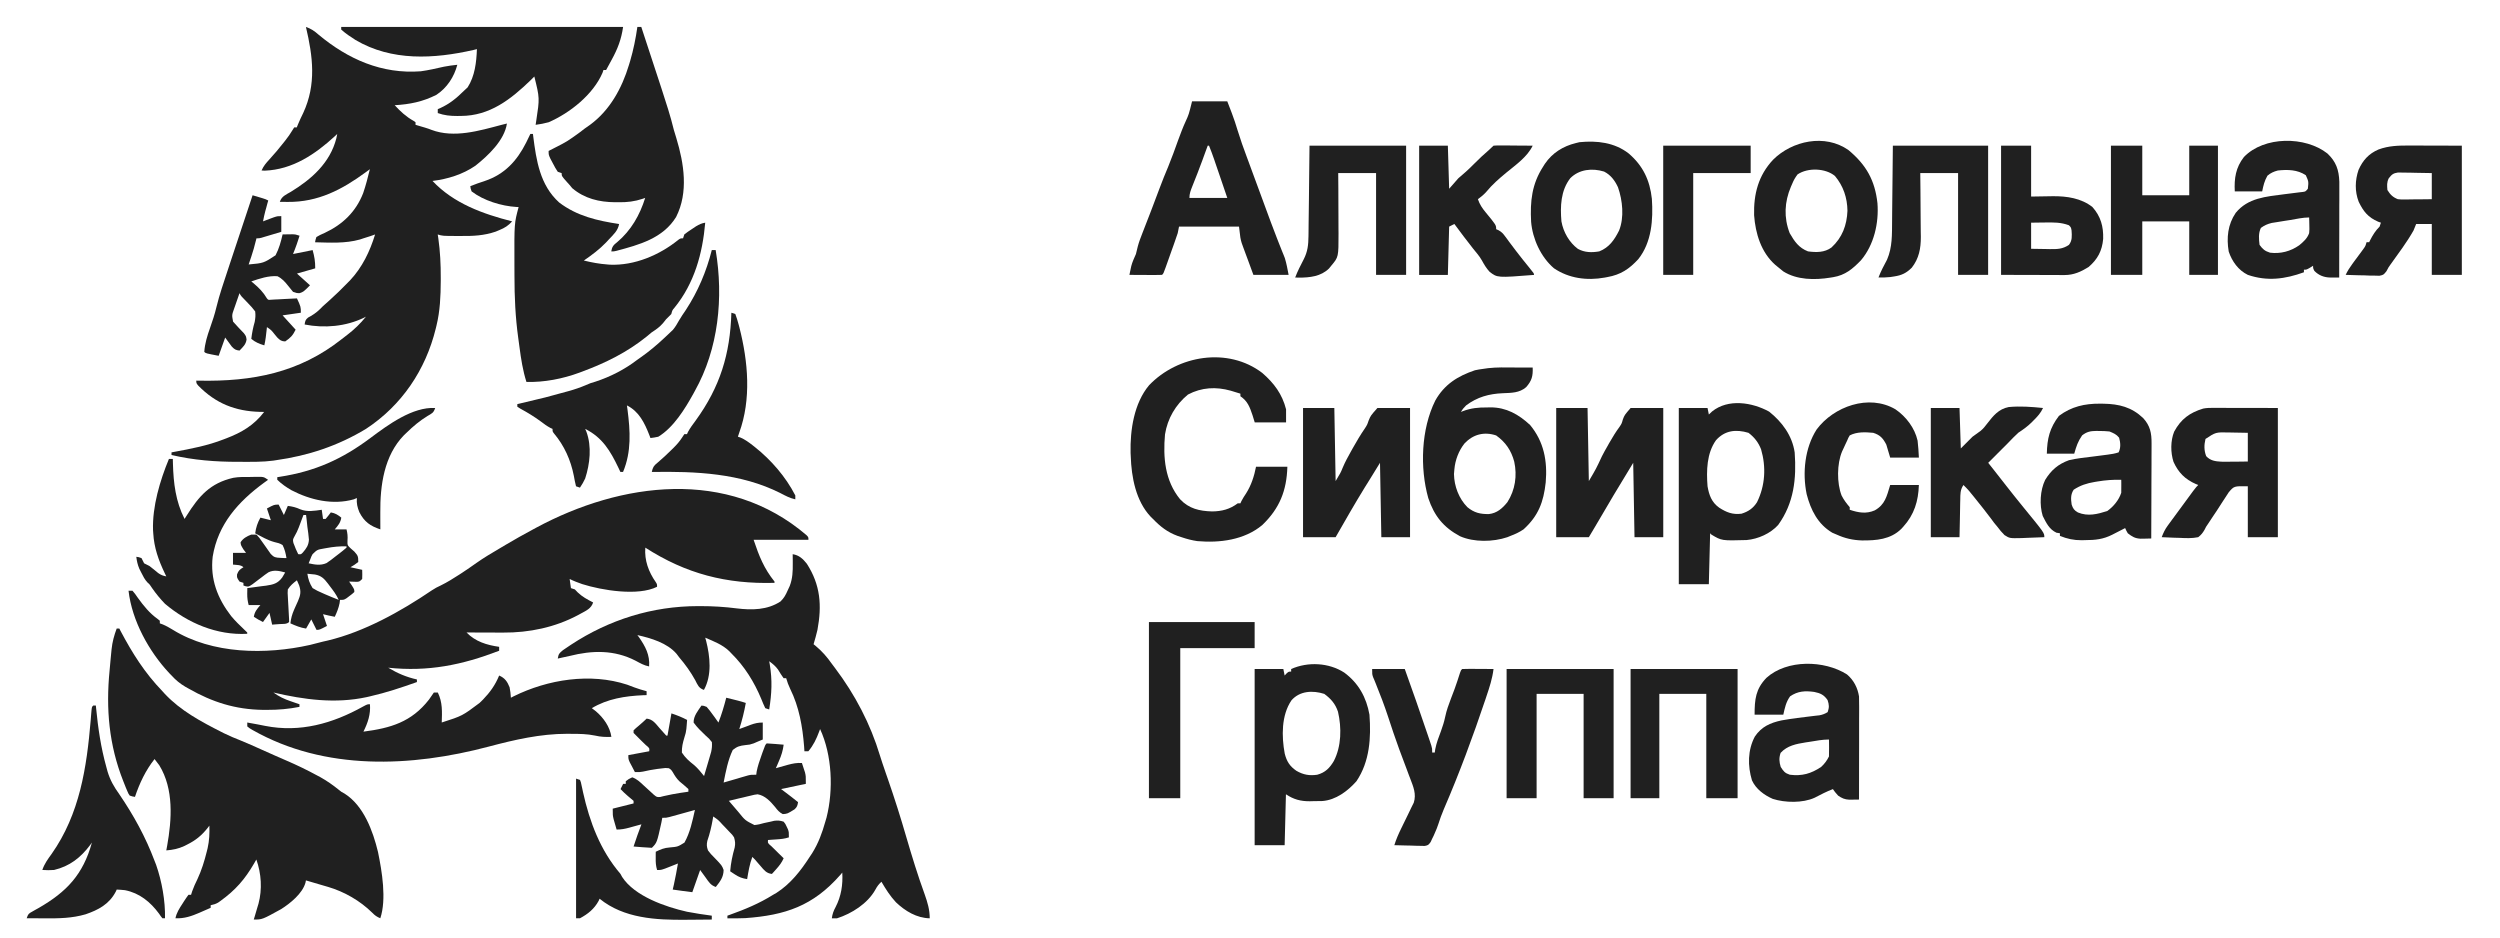
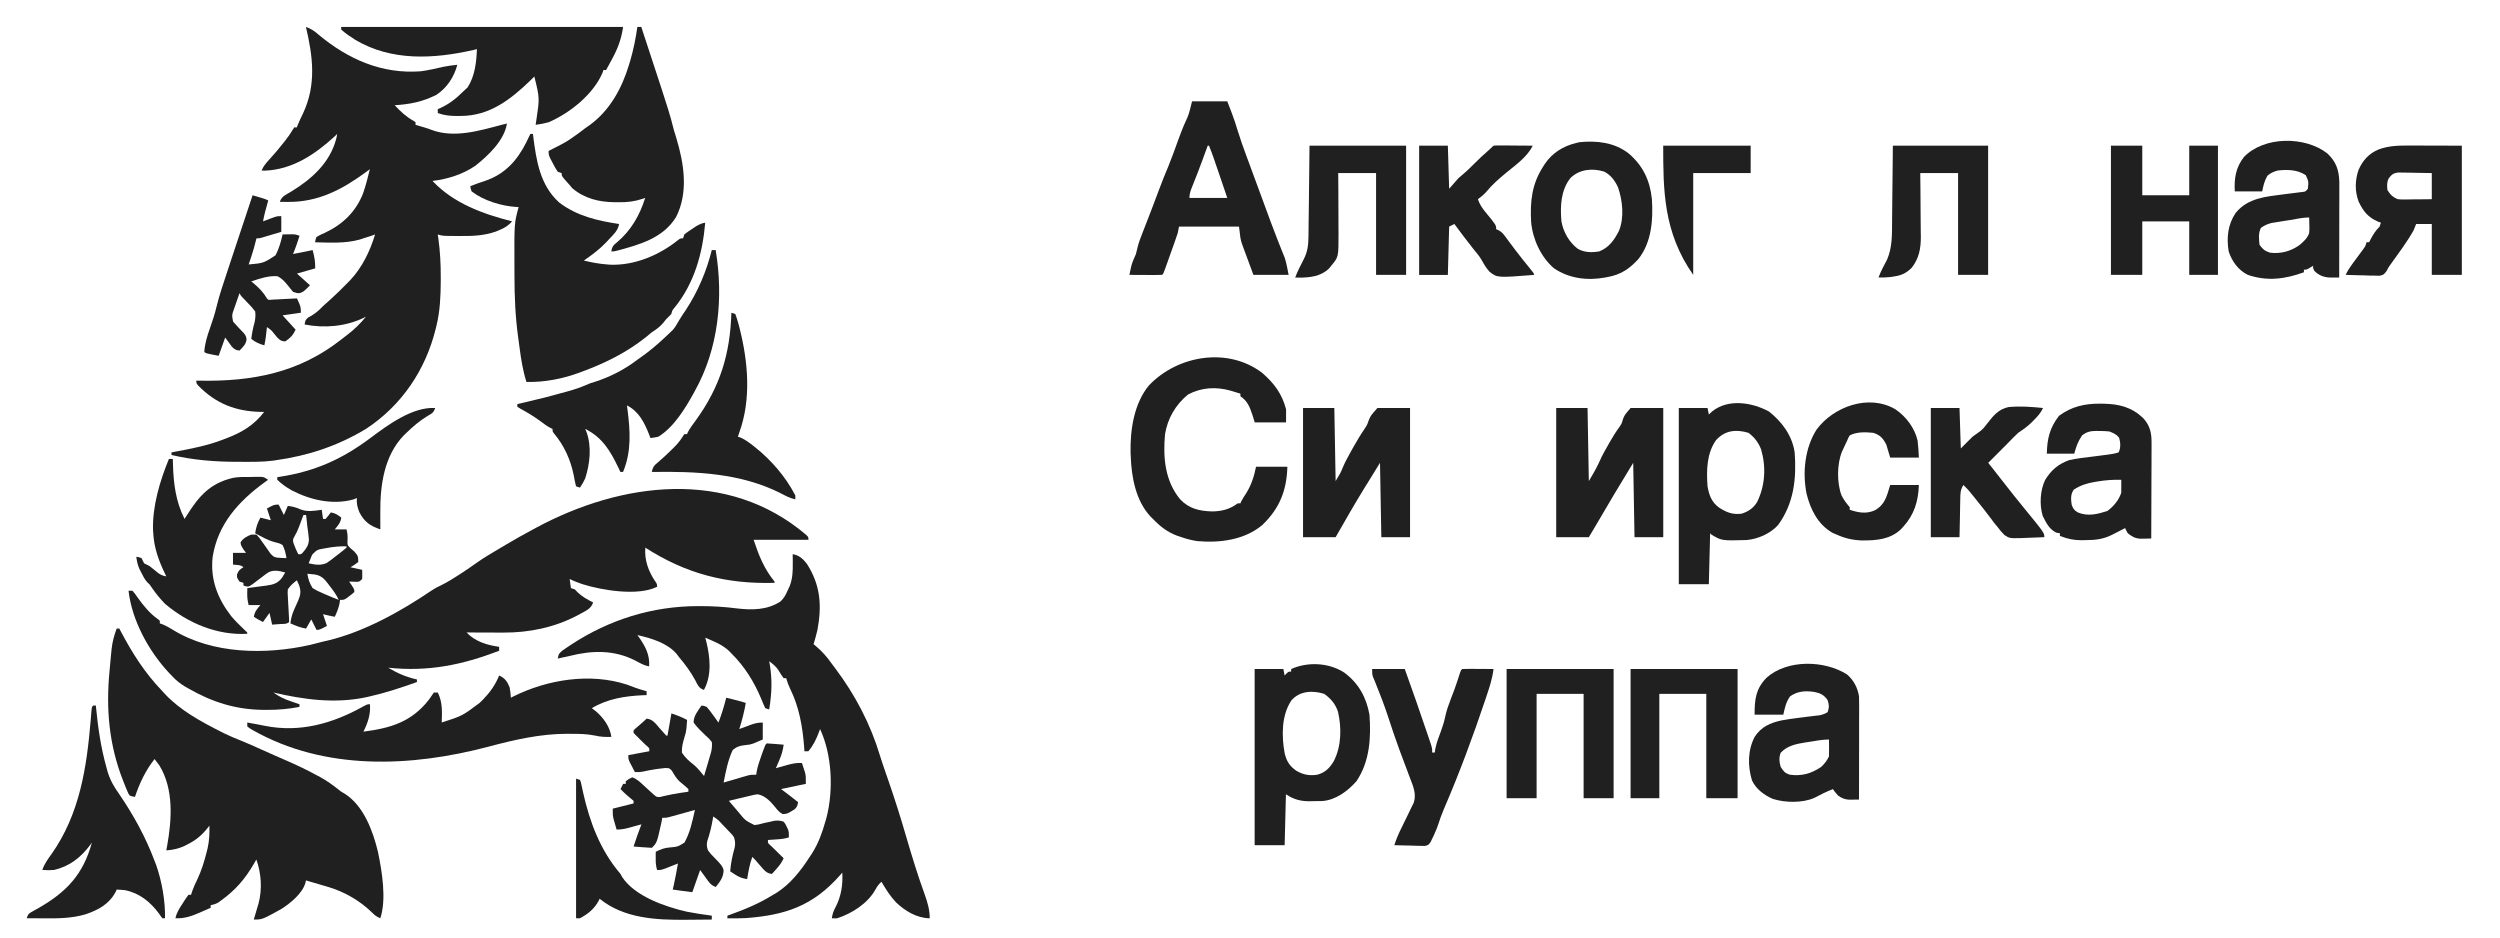
<svg xmlns="http://www.w3.org/2000/svg" width="56" height="21" viewBox="0 0 56 21" fill="none">
  <path d="M6.853 0.604C6.968 0.643 7.043 0.694 7.134 0.775C7.795 1.327 8.555 1.663 9.425 1.597C9.601 1.573 9.772 1.533 9.945 1.494C10.044 1.474 10.143 1.462 10.244 1.451C10.172 1.724 10.013 1.968 9.776 2.124C9.468 2.28 9.182 2.336 8.841 2.357C8.972 2.498 9.097 2.615 9.265 2.708C9.28 2.718 9.294 2.727 9.308 2.738C9.308 2.757 9.308 2.776 9.308 2.796C9.326 2.801 9.344 2.807 9.362 2.812C9.387 2.819 9.411 2.827 9.436 2.834C9.463 2.842 9.491 2.85 9.518 2.858C9.601 2.884 9.601 2.884 9.665 2.909C10.173 3.1 10.738 2.928 11.238 2.796C11.277 2.786 11.316 2.776 11.355 2.767C11.3 3.142 10.935 3.486 10.648 3.713C10.366 3.907 10.026 4.012 9.688 4.053C10.162 4.557 10.817 4.792 11.472 4.959C11.385 5.055 11.308 5.104 11.188 5.153C11.16 5.165 11.132 5.177 11.102 5.189C10.84 5.278 10.599 5.289 10.322 5.286C10.267 5.286 10.267 5.286 10.211 5.286C9.915 5.285 9.915 5.285 9.805 5.252C9.809 5.279 9.814 5.307 9.818 5.336C9.86 5.633 9.874 5.925 9.873 6.225C9.873 6.248 9.873 6.27 9.873 6.293C9.871 6.634 9.858 6.965 9.776 7.298C9.771 7.318 9.766 7.339 9.761 7.36C9.534 8.287 8.998 9.082 8.198 9.607C7.571 9.986 6.904 10.208 6.18 10.309C6.151 10.313 6.151 10.313 6.122 10.318C5.885 10.35 5.644 10.345 5.406 10.345C5.382 10.345 5.358 10.345 5.333 10.345C4.828 10.345 4.335 10.308 3.842 10.192C3.842 10.173 3.842 10.153 3.842 10.133C3.862 10.13 3.881 10.126 3.902 10.122C4.281 10.052 4.651 9.982 5.011 9.841C5.03 9.834 5.05 9.826 5.069 9.819C5.414 9.687 5.689 9.526 5.917 9.227C5.887 9.227 5.856 9.226 5.824 9.226C5.272 9.211 4.835 9.039 4.443 8.64C4.397 8.584 4.397 8.584 4.397 8.526C4.418 8.526 4.438 8.527 4.459 8.527C5.657 8.55 6.702 8.35 7.655 7.596C7.697 7.563 7.74 7.531 7.782 7.498C7.94 7.377 8.073 7.248 8.198 7.093C8.183 7.101 8.169 7.108 8.154 7.116C7.747 7.314 7.267 7.356 6.824 7.269C6.834 7.194 6.841 7.161 6.902 7.113C6.922 7.103 6.942 7.092 6.962 7.08C7.07 7.018 7.146 6.95 7.233 6.859C7.279 6.818 7.325 6.776 7.372 6.735C7.516 6.606 7.654 6.472 7.788 6.333C7.814 6.307 7.814 6.307 7.841 6.28C8.115 5.988 8.286 5.631 8.402 5.252C8.367 5.264 8.331 5.277 8.294 5.29C8.243 5.307 8.191 5.323 8.139 5.339C8.114 5.348 8.088 5.356 8.062 5.365C7.733 5.457 7.395 5.435 7.057 5.427C7.067 5.371 7.067 5.371 7.087 5.31C7.168 5.263 7.168 5.263 7.273 5.217C7.677 5.028 7.972 4.744 8.135 4.326C8.195 4.15 8.241 3.971 8.285 3.79C8.255 3.812 8.224 3.835 8.193 3.858C7.661 4.248 7.124 4.53 6.445 4.523C6.412 4.522 6.379 4.522 6.344 4.522C6.319 4.521 6.294 4.521 6.268 4.521C6.31 4.395 6.404 4.362 6.513 4.298C6.979 4.014 7.393 3.649 7.534 3.099C7.541 3.067 7.548 3.034 7.554 3.001C7.537 3.017 7.52 3.032 7.503 3.049C7.06 3.456 6.553 3.799 5.93 3.823C5.906 3.822 5.883 3.82 5.859 3.819C5.902 3.72 5.959 3.653 6.032 3.574C6.144 3.452 6.25 3.326 6.352 3.196C6.366 3.179 6.379 3.162 6.393 3.144C6.451 3.07 6.504 2.997 6.552 2.915C6.564 2.895 6.577 2.875 6.59 2.854C6.609 2.854 6.628 2.854 6.648 2.854C6.656 2.834 6.664 2.814 6.672 2.793C6.709 2.703 6.75 2.616 6.793 2.529C7.089 1.889 7.009 1.266 6.853 0.604Z" fill="#202020" />
  <path d="M18.067 11.989C18.109 12.033 18.109 12.033 18.109 12.092C17.704 12.092 17.299 12.092 16.881 12.092C17.004 12.459 17.114 12.734 17.349 13.027C17.349 13.037 17.349 13.047 17.349 13.056C16.271 13.086 15.367 12.854 14.455 12.267C14.433 12.552 14.528 12.809 14.69 13.041C14.718 13.086 14.718 13.086 14.718 13.144C14.292 13.358 13.481 13.223 13.042 13.084C12.945 13.05 12.851 13.015 12.76 12.969C12.769 13.036 12.779 13.104 12.789 13.174C12.818 13.183 12.847 13.193 12.877 13.203C12.897 13.224 12.918 13.246 12.939 13.268C13.044 13.369 13.158 13.429 13.286 13.495C13.243 13.631 13.131 13.678 13.014 13.742C12.992 13.753 12.971 13.765 12.95 13.777C12.434 14.053 11.854 14.174 11.27 14.17C11.246 14.17 11.222 14.17 11.198 14.17C11.123 14.17 11.049 14.17 10.975 14.169C10.924 14.169 10.873 14.169 10.822 14.169C10.698 14.168 10.574 14.168 10.45 14.167C10.648 14.372 10.904 14.449 11.181 14.489C11.181 14.518 11.181 14.547 11.181 14.577C10.351 14.896 9.591 15.051 8.696 14.957C8.905 15.082 9.102 15.167 9.339 15.22C9.339 15.239 9.339 15.258 9.339 15.278C8.993 15.401 8.647 15.517 8.289 15.598C8.25 15.607 8.25 15.607 8.211 15.616C7.509 15.767 6.815 15.673 6.124 15.512C6.25 15.603 6.366 15.659 6.515 15.709C6.551 15.722 6.588 15.734 6.625 15.747C6.653 15.757 6.68 15.766 6.708 15.775C6.708 15.794 6.708 15.814 6.708 15.834C6.467 15.881 6.235 15.902 5.989 15.901C5.956 15.901 5.922 15.901 5.888 15.901C5.272 15.892 4.758 15.729 4.224 15.424C4.187 15.403 4.187 15.403 4.149 15.382C4.03 15.311 3.937 15.235 3.844 15.132C3.827 15.115 3.81 15.098 3.793 15.08C3.335 14.592 2.956 13.903 2.879 13.232C2.908 13.232 2.937 13.232 2.967 13.232C3.025 13.3 3.025 13.3 3.089 13.393C3.216 13.569 3.35 13.736 3.529 13.863C3.546 13.877 3.563 13.89 3.58 13.904C3.58 13.924 3.58 13.943 3.58 13.963C3.602 13.971 3.623 13.979 3.645 13.987C3.726 14.021 3.796 14.061 3.871 14.107C4.757 14.656 5.955 14.668 6.941 14.447C7.04 14.423 7.137 14.398 7.235 14.372C7.27 14.364 7.305 14.356 7.341 14.348C8.158 14.153 8.981 13.694 9.671 13.225C9.738 13.18 9.802 13.146 9.875 13.113C10.02 13.042 10.154 12.958 10.29 12.87C10.31 12.857 10.33 12.844 10.35 12.831C10.46 12.759 10.568 12.684 10.675 12.608C10.836 12.495 11.003 12.395 11.172 12.296C11.223 12.265 11.274 12.235 11.325 12.205C11.528 12.085 11.733 11.969 11.941 11.858C11.966 11.845 11.99 11.832 12.015 11.818C13.913 10.798 16.303 10.477 18.067 11.989Z" fill="#202020" />
  <path d="M2.614 14.079C2.633 14.079 2.653 14.079 2.673 14.079C2.686 14.105 2.686 14.105 2.7 14.132C2.966 14.635 3.242 15.072 3.637 15.482C3.656 15.503 3.675 15.524 3.694 15.545C4.045 15.919 4.508 16.167 4.96 16.396C4.978 16.405 4.997 16.415 5.015 16.424C5.141 16.486 5.268 16.539 5.398 16.59C5.554 16.653 5.706 16.722 5.859 16.791C5.929 16.822 6 16.854 6.07 16.885C6.104 16.9 6.138 16.916 6.173 16.931C6.254 16.967 6.335 17.002 6.416 17.037C6.651 17.138 6.879 17.248 7.103 17.37C7.127 17.383 7.151 17.395 7.175 17.408C7.323 17.491 7.455 17.583 7.587 17.69C7.644 17.737 7.644 17.737 7.719 17.777C8.147 18.048 8.354 18.615 8.467 19.084C8.557 19.522 8.661 20.142 8.519 20.569C8.441 20.537 8.396 20.505 8.336 20.443C8.066 20.177 7.713 19.974 7.35 19.867C7.308 19.855 7.265 19.842 7.223 19.83C7.1 19.793 6.976 19.757 6.853 19.721C6.847 19.748 6.847 19.748 6.842 19.775C6.773 20.016 6.503 20.234 6.298 20.364C5.874 20.598 5.874 20.598 5.684 20.598C5.692 20.571 5.692 20.571 5.701 20.544C5.725 20.465 5.748 20.385 5.771 20.306C5.778 20.286 5.784 20.265 5.79 20.244C5.877 19.92 5.854 19.567 5.742 19.253C5.725 19.282 5.709 19.311 5.692 19.341C5.484 19.699 5.273 19.94 4.936 20.183C4.92 20.194 4.903 20.206 4.886 20.218C4.831 20.25 4.781 20.264 4.719 20.277C4.719 20.296 4.719 20.315 4.719 20.335C4.655 20.363 4.591 20.391 4.527 20.419C4.509 20.427 4.491 20.435 4.473 20.443C4.294 20.521 4.127 20.579 3.93 20.569C3.956 20.443 4.019 20.347 4.089 20.24C4.101 20.221 4.112 20.202 4.125 20.183C4.155 20.135 4.189 20.089 4.222 20.043C4.241 20.043 4.261 20.043 4.28 20.043C4.288 20.017 4.296 19.992 4.304 19.966C4.338 19.87 4.378 19.783 4.423 19.692C4.516 19.492 4.578 19.292 4.631 19.078C4.638 19.052 4.644 19.025 4.651 18.998C4.689 18.828 4.696 18.667 4.69 18.494C4.676 18.512 4.663 18.53 4.649 18.549C4.513 18.718 4.384 18.823 4.191 18.919C4.172 18.929 4.152 18.939 4.132 18.949C3.996 19.013 3.875 19.037 3.725 19.049C3.734 18.998 3.734 18.998 3.744 18.946C3.849 18.357 3.896 17.676 3.568 17.142C3.534 17.094 3.498 17.048 3.462 17.003C3.261 17.257 3.126 17.544 3.023 17.85C2.969 17.842 2.969 17.842 2.906 17.821C2.874 17.775 2.874 17.775 2.849 17.714C2.84 17.692 2.83 17.669 2.82 17.646C2.811 17.622 2.801 17.598 2.791 17.573C2.781 17.548 2.771 17.523 2.761 17.497C2.441 16.689 2.37 15.877 2.455 15.017C2.462 14.936 2.47 14.855 2.477 14.774C2.482 14.722 2.487 14.67 2.492 14.618C2.494 14.594 2.497 14.57 2.499 14.546C2.516 14.381 2.556 14.234 2.614 14.079ZM4.719 18.377C4.748 18.435 4.748 18.435 4.748 18.435L4.719 18.377Z" fill="#202020" />
  <path d="M17.756 12.414C17.899 12.435 17.987 12.519 18.074 12.629C18.38 13.106 18.412 13.563 18.311 14.109C18.286 14.217 18.256 14.324 18.224 14.431C18.239 14.443 18.253 14.455 18.269 14.467C18.415 14.589 18.524 14.714 18.633 14.869C18.657 14.902 18.682 14.934 18.706 14.966C19.153 15.559 19.498 16.216 19.712 16.928C19.747 17.041 19.785 17.153 19.824 17.265C19.831 17.286 19.838 17.306 19.845 17.327C19.86 17.369 19.875 17.411 19.889 17.453C20.038 17.881 20.174 18.311 20.3 18.746C20.427 19.18 20.559 19.612 20.714 20.037C20.777 20.214 20.826 20.38 20.826 20.57C20.534 20.564 20.277 20.409 20.069 20.211C19.939 20.072 19.84 19.915 19.744 19.751C19.68 19.811 19.648 19.854 19.605 19.934C19.433 20.24 19.08 20.464 18.75 20.57C18.711 20.57 18.673 20.57 18.633 20.57C18.645 20.474 18.672 20.402 18.717 20.319C18.843 20.076 18.883 19.818 18.867 19.546C18.844 19.573 18.844 19.573 18.821 19.6C18.212 20.293 17.59 20.502 16.694 20.566C16.561 20.572 16.428 20.572 16.294 20.57C16.294 20.55 16.294 20.531 16.294 20.511C16.311 20.505 16.327 20.499 16.344 20.493C16.688 20.37 17.007 20.238 17.318 20.043C17.354 20.023 17.354 20.023 17.39 20.002C17.706 19.801 17.936 19.506 18.136 19.196C18.155 19.166 18.175 19.137 18.195 19.107C18.332 18.886 18.417 18.656 18.487 18.406C18.496 18.375 18.506 18.343 18.515 18.311C18.671 17.691 18.64 16.916 18.37 16.331C18.363 16.349 18.357 16.368 18.349 16.387C18.287 16.553 18.222 16.692 18.107 16.828C18.078 16.828 18.049 16.828 18.019 16.828C18.017 16.792 18.014 16.756 18.012 16.719C17.976 16.27 17.901 15.837 17.7 15.43C17.662 15.352 17.634 15.273 17.61 15.191C17.591 15.191 17.571 15.191 17.552 15.191C17.506 15.128 17.467 15.063 17.427 14.997C17.37 14.919 17.307 14.868 17.23 14.811C17.236 14.847 17.236 14.847 17.243 14.883C17.302 15.238 17.287 15.537 17.23 15.892C17.201 15.883 17.172 15.873 17.142 15.863C17.109 15.794 17.08 15.727 17.053 15.657C16.893 15.273 16.679 14.928 16.382 14.635C16.358 14.61 16.358 14.61 16.334 14.585C16.182 14.439 15.989 14.366 15.797 14.284C15.804 14.308 15.81 14.331 15.817 14.355C15.906 14.707 15.951 15.121 15.768 15.454C15.65 15.414 15.627 15.341 15.573 15.236C15.47 15.049 15.352 14.886 15.213 14.723C15.194 14.698 15.175 14.673 15.156 14.647C14.947 14.402 14.582 14.294 14.277 14.226C14.289 14.242 14.301 14.258 14.313 14.274C14.456 14.478 14.56 14.672 14.54 14.928C14.427 14.907 14.338 14.854 14.237 14.8C13.76 14.554 13.268 14.565 12.757 14.694C12.705 14.706 12.652 14.717 12.6 14.728C12.548 14.74 12.548 14.74 12.494 14.752C12.512 14.648 12.522 14.636 12.611 14.563C12.65 14.536 12.689 14.51 12.728 14.484C12.749 14.47 12.77 14.455 12.792 14.441C13.645 13.88 14.614 13.577 15.635 13.577C15.654 13.577 15.674 13.577 15.694 13.577C15.967 13.577 16.233 13.593 16.504 13.628C16.842 13.669 17.188 13.666 17.483 13.473C17.564 13.395 17.601 13.324 17.646 13.221C17.661 13.189 17.676 13.157 17.691 13.124C17.754 12.956 17.76 12.799 17.758 12.622C17.758 12.592 17.758 12.592 17.758 12.561C17.757 12.512 17.757 12.463 17.756 12.414Z" fill="#202020" />
  <path d="M11.88 3C11.899 3 11.918 3 11.938 3C11.94 3.017 11.942 3.034 11.944 3.051C12.013 3.594 12.094 4.144 12.523 4.534C12.922 4.84 13.382 4.944 13.868 5.018C13.841 5.171 13.737 5.258 13.634 5.368C13.616 5.388 13.598 5.407 13.58 5.427C13.428 5.586 13.259 5.712 13.078 5.836C13.253 5.879 13.425 5.911 13.605 5.924C13.634 5.926 13.634 5.926 13.663 5.929C14.214 5.952 14.775 5.713 15.196 5.371C15.242 5.339 15.242 5.339 15.3 5.339C15.31 5.31 15.319 5.281 15.329 5.251C15.405 5.193 15.405 5.193 15.499 5.131C15.53 5.11 15.561 5.09 15.593 5.068C15.665 5.026 15.716 5.001 15.797 4.988C15.737 5.679 15.555 6.343 15.109 6.892C15.06 6.948 15.06 6.948 15.037 7.035C14.999 7.074 14.96 7.113 14.92 7.152C14.897 7.18 14.874 7.209 14.851 7.239C14.771 7.33 14.699 7.379 14.599 7.444C14.558 7.478 14.517 7.512 14.476 7.546C14.041 7.894 13.569 8.127 13.049 8.321C13.027 8.329 13.005 8.338 12.982 8.346C12.61 8.484 12.19 8.567 11.792 8.555C11.711 8.3 11.672 8.044 11.637 7.78C11.628 7.711 11.618 7.642 11.609 7.573C11.544 7.107 11.524 6.65 11.524 6.18C11.524 6.084 11.523 5.988 11.523 5.892C11.52 5.001 11.52 5.001 11.617 4.638C11.601 4.637 11.585 4.637 11.568 4.636C11.232 4.616 10.833 4.494 10.564 4.287C10.541 4.223 10.541 4.223 10.535 4.17C10.581 4.153 10.581 4.153 10.628 4.135C10.65 4.127 10.671 4.119 10.693 4.11C10.747 4.09 10.801 4.072 10.856 4.055C11.303 3.906 11.579 3.605 11.787 3.192C11.818 3.129 11.849 3.065 11.88 3Z" fill="#202020" />
  <path d="M16.268 15.629C16.325 15.643 16.381 15.657 16.438 15.671C16.485 15.683 16.485 15.683 16.533 15.695C16.592 15.71 16.649 15.727 16.706 15.746C16.67 15.946 16.622 16.138 16.56 16.331C16.588 16.32 16.617 16.31 16.646 16.299C16.683 16.285 16.72 16.271 16.758 16.258C16.776 16.251 16.795 16.244 16.814 16.236C16.912 16.201 16.98 16.185 17.086 16.185C17.086 16.31 17.086 16.435 17.086 16.565C17.046 16.581 17.006 16.598 16.964 16.616C16.924 16.633 16.924 16.633 16.884 16.651C16.794 16.681 16.794 16.681 16.697 16.69C16.572 16.705 16.514 16.719 16.414 16.799C16.305 17.026 16.258 17.282 16.209 17.529C16.227 17.524 16.245 17.519 16.264 17.513C16.346 17.489 16.427 17.465 16.509 17.442C16.537 17.433 16.566 17.425 16.595 17.416C16.622 17.408 16.649 17.4 16.678 17.392C16.703 17.385 16.728 17.378 16.754 17.37C16.823 17.354 16.823 17.354 16.94 17.354C16.943 17.33 16.946 17.307 16.949 17.282C16.974 17.157 17.014 17.041 17.057 16.921C17.065 16.898 17.073 16.875 17.081 16.852C17.141 16.686 17.141 16.686 17.174 16.652C17.238 16.655 17.302 16.66 17.366 16.665C17.401 16.668 17.436 16.671 17.472 16.674C17.499 16.677 17.526 16.679 17.554 16.681C17.537 16.813 17.503 16.922 17.45 17.043C17.437 17.074 17.423 17.105 17.41 17.137C17.399 17.16 17.389 17.184 17.379 17.208C17.409 17.199 17.439 17.191 17.47 17.182C17.509 17.171 17.549 17.16 17.589 17.149C17.608 17.144 17.628 17.138 17.648 17.132C17.756 17.103 17.852 17.084 17.963 17.091C17.978 17.136 17.993 17.181 18.007 17.226C18.015 17.251 18.023 17.276 18.032 17.302C18.051 17.383 18.051 17.383 18.051 17.558C17.868 17.597 17.684 17.636 17.496 17.675C17.531 17.702 17.567 17.729 17.604 17.756C17.696 17.825 17.786 17.895 17.876 17.968C17.865 18.043 17.855 18.077 17.798 18.129C17.637 18.229 17.637 18.229 17.534 18.236C17.457 18.197 17.415 18.146 17.363 18.078C17.259 17.952 17.136 17.819 16.97 17.792C16.895 17.802 16.895 17.802 16.817 17.822C16.789 17.828 16.76 17.835 16.731 17.842C16.686 17.853 16.686 17.853 16.641 17.864C16.61 17.871 16.58 17.878 16.549 17.885C16.475 17.903 16.401 17.921 16.326 17.939C16.369 17.988 16.411 18.037 16.453 18.087C16.483 18.121 16.512 18.156 16.542 18.191C16.692 18.377 16.692 18.377 16.899 18.481C16.975 18.474 17.042 18.458 17.116 18.436C17.167 18.424 17.219 18.413 17.271 18.403C17.294 18.397 17.317 18.392 17.34 18.386C17.421 18.375 17.477 18.38 17.554 18.406C17.594 18.456 17.594 18.456 17.622 18.518C17.631 18.538 17.641 18.558 17.651 18.579C17.671 18.64 17.671 18.64 17.671 18.757C17.574 18.789 17.49 18.796 17.388 18.803C17.353 18.805 17.319 18.808 17.283 18.81C17.257 18.812 17.231 18.814 17.203 18.816C17.197 18.886 17.197 18.886 17.28 18.956C17.313 18.989 17.346 19.021 17.379 19.053C17.395 19.07 17.412 19.086 17.429 19.103C17.471 19.144 17.512 19.184 17.554 19.225C17.512 19.32 17.459 19.389 17.39 19.466C17.371 19.487 17.353 19.507 17.334 19.529C17.32 19.544 17.306 19.56 17.291 19.576C17.167 19.562 17.118 19.494 17.039 19.402C17.016 19.376 16.994 19.35 16.97 19.323C16.951 19.3 16.931 19.277 16.911 19.254C16.892 19.235 16.872 19.215 16.852 19.195C16.791 19.357 16.764 19.523 16.736 19.692C16.628 19.676 16.554 19.648 16.463 19.588C16.443 19.575 16.423 19.562 16.402 19.548C16.386 19.538 16.371 19.528 16.356 19.517C16.371 19.332 16.406 19.163 16.457 18.985C16.474 18.895 16.468 18.845 16.443 18.757C16.404 18.699 16.404 18.699 16.353 18.648C16.335 18.629 16.317 18.61 16.298 18.59C16.279 18.57 16.26 18.551 16.241 18.53C16.222 18.511 16.203 18.491 16.183 18.47C16.089 18.366 16.089 18.366 15.976 18.289C15.972 18.309 15.969 18.329 15.966 18.349C15.937 18.517 15.9 18.675 15.844 18.836C15.826 18.921 15.83 18.967 15.859 19.049C15.923 19.132 15.923 19.132 16.003 19.212C16.172 19.388 16.172 19.388 16.209 19.488C16.206 19.652 16.132 19.743 16.034 19.868C15.919 19.83 15.877 19.756 15.809 19.661C15.768 19.604 15.726 19.547 15.683 19.488C15.625 19.652 15.568 19.816 15.508 19.985C15.361 19.966 15.215 19.948 15.069 19.926C15.078 19.89 15.086 19.853 15.095 19.815C15.13 19.658 15.158 19.5 15.186 19.342C15.16 19.352 15.133 19.363 15.106 19.374C15.072 19.387 15.037 19.401 15.002 19.415C14.967 19.428 14.933 19.442 14.898 19.456C14.806 19.488 14.806 19.488 14.719 19.488C14.691 19.396 14.686 19.314 14.688 19.218C14.688 19.191 14.688 19.165 14.688 19.139C14.689 19.119 14.689 19.099 14.689 19.079C14.801 19.025 14.877 18.992 15.002 18.983C15.182 18.967 15.182 18.967 15.332 18.874C15.457 18.651 15.511 18.391 15.566 18.143C15.547 18.148 15.528 18.154 15.509 18.159C15.422 18.183 15.336 18.207 15.25 18.231C15.22 18.239 15.19 18.248 15.159 18.256C15.116 18.268 15.116 18.268 15.072 18.28C15.046 18.288 15.019 18.295 14.992 18.302C14.923 18.319 14.923 18.319 14.835 18.319C14.829 18.354 14.822 18.39 14.815 18.426C14.716 18.876 14.716 18.876 14.602 18.991C14.533 18.988 14.464 18.984 14.395 18.978C14.357 18.975 14.32 18.972 14.281 18.969C14.237 18.965 14.237 18.965 14.192 18.962C14.247 18.794 14.305 18.629 14.368 18.465C14.337 18.473 14.307 18.482 14.276 18.49C14.236 18.501 14.196 18.512 14.156 18.523C14.126 18.532 14.126 18.532 14.095 18.54C13.996 18.567 13.916 18.582 13.812 18.582C13.797 18.531 13.783 18.481 13.768 18.43C13.76 18.402 13.752 18.374 13.744 18.345C13.725 18.26 13.725 18.26 13.725 18.114C13.879 18.075 14.033 18.037 14.192 17.997C14.192 17.978 14.192 17.958 14.192 17.939C14.15 17.902 14.107 17.866 14.064 17.831C14.005 17.783 13.953 17.73 13.9 17.675C13.919 17.637 13.939 17.598 13.959 17.558C13.978 17.558 13.997 17.558 14.017 17.558C14.017 17.539 14.017 17.52 14.017 17.5C14.083 17.449 14.083 17.449 14.163 17.412C14.27 17.45 14.343 17.523 14.424 17.599C14.473 17.644 14.523 17.689 14.572 17.734C14.597 17.756 14.621 17.779 14.646 17.802C14.714 17.857 14.714 17.857 14.79 17.852C14.815 17.845 14.839 17.839 14.865 17.833C14.993 17.803 15.12 17.779 15.25 17.759C15.283 17.755 15.315 17.75 15.348 17.745C15.372 17.741 15.396 17.738 15.42 17.734C15.42 17.715 15.42 17.695 15.42 17.675C15.357 17.615 15.29 17.561 15.223 17.505C15.155 17.44 15.116 17.377 15.069 17.295C15.033 17.241 15.033 17.241 14.982 17.208C14.904 17.201 14.904 17.201 14.819 17.213C14.788 17.217 14.757 17.22 14.725 17.224C14.616 17.239 14.509 17.259 14.402 17.284C14.338 17.295 14.338 17.295 14.222 17.295C14.197 17.249 14.173 17.202 14.149 17.155C14.128 17.116 14.128 17.116 14.107 17.076C14.075 17.003 14.075 17.003 14.075 16.915C14.23 16.887 14.384 16.858 14.543 16.828C14.55 16.758 14.55 16.758 14.466 16.689C14.434 16.657 14.401 16.625 14.368 16.594C14.308 16.537 14.25 16.479 14.192 16.418C14.192 16.399 14.192 16.38 14.192 16.36C14.241 16.312 14.241 16.312 14.306 16.258C14.367 16.205 14.427 16.154 14.485 16.097C14.62 16.111 14.684 16.206 14.768 16.303C14.819 16.362 14.871 16.419 14.923 16.477C14.933 16.477 14.943 16.477 14.952 16.477C14.981 16.313 15.01 16.149 15.04 15.98C15.167 16.022 15.274 16.065 15.391 16.126C15.388 16.166 15.385 16.205 15.382 16.245C15.38 16.271 15.377 16.298 15.375 16.326C15.362 16.418 15.362 16.418 15.329 16.524C15.294 16.641 15.271 16.735 15.274 16.857C15.351 16.976 15.438 17.051 15.55 17.139C15.633 17.211 15.701 17.297 15.771 17.383C15.8 17.284 15.83 17.185 15.859 17.085C15.867 17.057 15.875 17.029 15.884 17C15.896 16.959 15.896 16.959 15.908 16.918C15.915 16.893 15.923 16.868 15.93 16.842C15.947 16.765 15.953 16.701 15.946 16.623C15.887 16.547 15.887 16.547 15.807 16.477C15.709 16.384 15.616 16.295 15.537 16.185C15.533 16.04 15.635 15.92 15.713 15.805C15.762 15.808 15.762 15.808 15.829 15.834C15.88 15.892 15.924 15.948 15.968 16.011C15.98 16.028 15.992 16.044 16.005 16.061C16.034 16.102 16.063 16.143 16.093 16.185C16.165 16.002 16.219 15.819 16.268 15.629Z" fill="#202020" />
  <path d="M11.181 15.132C11.309 15.187 11.364 15.268 11.415 15.395C11.432 15.474 11.438 15.548 11.444 15.629C11.464 15.618 11.485 15.608 11.506 15.597C12.272 15.218 13.225 15.067 14.049 15.337C14.103 15.357 14.157 15.377 14.21 15.398C14.3 15.432 14.391 15.458 14.484 15.483C14.484 15.512 14.484 15.541 14.484 15.571C14.445 15.572 14.445 15.572 14.406 15.573C14.003 15.591 13.608 15.652 13.257 15.863C13.286 15.885 13.316 15.908 13.346 15.931C13.518 16.077 13.663 16.28 13.695 16.506C13.566 16.511 13.455 16.507 13.33 16.477C13.152 16.44 12.979 16.438 12.798 16.438C12.767 16.438 12.737 16.438 12.705 16.437C12.104 16.437 11.529 16.57 10.951 16.723C9.213 17.184 7.28 17.272 5.66 16.354C5.589 16.313 5.589 16.313 5.539 16.272C5.539 16.243 5.539 16.214 5.539 16.184C5.568 16.19 5.568 16.19 5.597 16.195C5.654 16.206 5.711 16.216 5.768 16.226C5.826 16.236 5.883 16.248 5.941 16.26C6.722 16.414 7.45 16.207 8.132 15.827C8.229 15.775 8.229 15.775 8.287 15.775C8.304 16.001 8.241 16.188 8.141 16.389C8.749 16.31 9.217 16.174 9.609 15.671C9.647 15.619 9.684 15.566 9.719 15.512C9.748 15.512 9.777 15.512 9.807 15.512C9.915 15.732 9.903 15.946 9.895 16.184C10.357 16.035 10.357 16.035 10.742 15.746C10.768 15.721 10.793 15.696 10.82 15.67C10.979 15.505 11.094 15.344 11.181 15.132Z" fill="#202020" />
  <path d="M7.643 0.604C9.726 0.604 11.81 0.604 13.957 0.604C13.918 0.88 13.836 1.093 13.703 1.336C13.691 1.359 13.679 1.381 13.666 1.404C13.637 1.459 13.607 1.514 13.577 1.568C13.558 1.568 13.538 1.568 13.518 1.568C13.511 1.589 13.503 1.61 13.496 1.632C13.285 2.119 12.768 2.53 12.291 2.738C12.194 2.765 12.098 2.783 11.998 2.796C12.005 2.75 12.005 2.75 12.012 2.704C12.089 2.197 12.089 2.197 11.969 1.714C11.929 1.754 11.929 1.754 11.889 1.794C11.441 2.227 10.97 2.596 10.323 2.597C10.296 2.597 10.269 2.598 10.241 2.598C10.084 2.598 9.954 2.585 9.806 2.533C9.806 2.504 9.806 2.475 9.806 2.445C9.824 2.438 9.841 2.43 9.86 2.422C10.071 2.326 10.226 2.199 10.39 2.036C10.432 1.997 10.432 1.997 10.475 1.957C10.637 1.705 10.672 1.395 10.683 1.1C10.659 1.106 10.636 1.112 10.612 1.118C9.717 1.322 8.775 1.374 7.964 0.896C7.852 0.825 7.741 0.751 7.643 0.662C7.643 0.643 7.643 0.623 7.643 0.604Z" fill="#202020" />
  <path d="M14.277 0.604C14.306 0.604 14.335 0.604 14.365 0.604C14.435 0.818 14.505 1.033 14.576 1.247C14.608 1.347 14.641 1.446 14.674 1.546C14.706 1.642 14.737 1.739 14.769 1.835C14.787 1.889 14.804 1.943 14.822 1.997C14.921 2.301 15.02 2.603 15.095 2.913C15.113 2.973 15.131 3.034 15.15 3.094C15.322 3.662 15.425 4.308 15.145 4.86C14.851 5.339 14.318 5.483 13.807 5.619C13.751 5.632 13.751 5.632 13.692 5.632C13.709 5.526 13.742 5.488 13.826 5.423C14.136 5.161 14.332 4.819 14.452 4.433C14.435 4.439 14.417 4.445 14.399 4.452C14.213 4.514 14.049 4.533 13.853 4.53C13.828 4.53 13.802 4.53 13.776 4.53C13.423 4.527 13.094 4.449 12.819 4.216C12.798 4.191 12.778 4.166 12.757 4.141C12.733 4.115 12.733 4.115 12.709 4.088C12.581 3.945 12.581 3.945 12.581 3.878C12.553 3.868 12.524 3.858 12.494 3.848C12.44 3.765 12.44 3.765 12.386 3.662C12.368 3.628 12.35 3.594 12.331 3.559C12.289 3.468 12.289 3.468 12.289 3.381C12.322 3.364 12.355 3.347 12.389 3.33C12.703 3.17 12.703 3.17 12.988 2.964C13.059 2.905 13.134 2.854 13.21 2.801C13.659 2.475 13.932 1.976 14.089 1.453C14.102 1.409 14.102 1.409 14.116 1.364C14.19 1.113 14.24 0.862 14.277 0.604Z" fill="#202020" />
  <path d="M15.944 5.602C15.973 5.602 16.002 5.602 16.031 5.602C16.209 6.667 16.096 7.81 15.564 8.759C15.553 8.778 15.543 8.797 15.533 8.816C15.344 9.158 15.087 9.577 14.745 9.783C14.651 9.802 14.651 9.802 14.57 9.812C14.561 9.789 14.553 9.767 14.544 9.743C14.438 9.474 14.315 9.217 14.043 9.081C14.048 9.112 14.052 9.143 14.056 9.175C14.118 9.652 14.147 10.119 13.956 10.572C13.937 10.572 13.917 10.572 13.897 10.572C13.883 10.541 13.868 10.51 13.853 10.479C13.673 10.103 13.496 9.801 13.108 9.607C13.117 9.628 13.126 9.648 13.135 9.669C13.258 10 13.215 10.389 13.108 10.718C13.074 10.792 13.037 10.855 12.991 10.923C12.962 10.913 12.933 10.903 12.903 10.893C12.883 10.814 12.868 10.738 12.854 10.658C12.785 10.306 12.64 9.982 12.407 9.706C12.377 9.666 12.377 9.666 12.377 9.607C12.361 9.6 12.345 9.592 12.328 9.585C12.25 9.543 12.184 9.494 12.114 9.441C11.967 9.332 11.814 9.24 11.653 9.152C11.632 9.139 11.61 9.125 11.588 9.11C11.588 9.091 11.588 9.072 11.588 9.052C11.622 9.044 11.622 9.044 11.656 9.036C12.215 8.905 12.215 8.905 12.768 8.752C12.791 8.745 12.814 8.738 12.837 8.731C12.971 8.69 13.097 8.64 13.225 8.584C13.262 8.572 13.3 8.56 13.338 8.549C13.677 8.438 13.995 8.274 14.277 8.058C14.303 8.04 14.329 8.021 14.356 8.002C14.547 7.868 14.721 7.721 14.891 7.561C14.913 7.541 14.935 7.52 14.957 7.499C14.988 7.47 14.988 7.47 15.019 7.44C15.037 7.423 15.055 7.406 15.073 7.389C15.129 7.322 15.17 7.251 15.212 7.175C15.258 7.095 15.311 7.02 15.363 6.943C15.633 6.53 15.824 6.081 15.944 5.602Z" fill="#202020" />
  <path d="M28.275 8.354C28.538 8.582 28.722 8.828 28.808 9.169C28.808 9.265 28.808 9.362 28.808 9.461C28.576 9.461 28.345 9.461 28.106 9.461C28.081 9.38 28.081 9.38 28.055 9.297C27.995 9.118 27.946 8.984 27.785 8.876C27.785 8.857 27.785 8.838 27.785 8.818C27.739 8.804 27.693 8.79 27.648 8.776C27.622 8.768 27.597 8.76 27.57 8.752C27.239 8.659 26.916 8.676 26.61 8.838C26.334 9.065 26.152 9.375 26.096 9.731C26.05 10.248 26.094 10.767 26.433 11.182C26.632 11.395 26.866 11.447 27.149 11.456C27.369 11.454 27.55 11.407 27.726 11.274C27.745 11.274 27.765 11.274 27.785 11.274C27.793 11.256 27.801 11.239 27.809 11.222C27.84 11.162 27.875 11.108 27.912 11.053C28.029 10.868 28.093 10.668 28.135 10.455C28.367 10.455 28.598 10.455 28.837 10.455C28.822 10.988 28.664 11.388 28.274 11.762C27.873 12.096 27.323 12.165 26.82 12.121C26.698 12.103 26.586 12.074 26.469 12.034C26.425 12.019 26.425 12.019 26.38 12.005C26.151 11.921 25.994 11.798 25.826 11.624C25.809 11.608 25.792 11.591 25.775 11.574C25.443 11.222 25.344 10.69 25.329 10.221C25.328 10.196 25.327 10.17 25.325 10.144C25.313 9.632 25.402 9.033 25.739 8.63C26.381 7.958 27.506 7.767 28.275 8.354Z" fill="#202020" />
  <path d="M26.702 2.27C26.962 2.27 27.223 2.27 27.491 2.27C27.531 2.374 27.531 2.374 27.572 2.48C27.58 2.501 27.588 2.522 27.596 2.543C27.643 2.667 27.684 2.792 27.722 2.919C27.783 3.119 27.853 3.314 27.926 3.51C27.94 3.548 27.954 3.585 27.968 3.623C27.998 3.704 28.027 3.784 28.057 3.865C28.108 4 28.157 4.136 28.207 4.272C28.242 4.367 28.277 4.462 28.312 4.557C28.32 4.581 28.329 4.604 28.338 4.628C28.424 4.864 28.512 5.1 28.603 5.334C28.617 5.369 28.63 5.403 28.644 5.439C28.669 5.501 28.694 5.564 28.718 5.626C28.729 5.653 28.74 5.681 28.752 5.709C28.765 5.744 28.765 5.744 28.78 5.78C28.819 5.903 28.84 6.031 28.865 6.157C28.605 6.157 28.344 6.157 28.076 6.157C28.035 6.046 27.993 5.934 27.953 5.822C27.939 5.784 27.925 5.746 27.911 5.709C27.89 5.654 27.87 5.599 27.85 5.544C27.832 5.494 27.832 5.494 27.814 5.444C27.784 5.339 27.784 5.339 27.754 5.076C27.311 5.076 26.867 5.076 26.41 5.076C26.4 5.124 26.39 5.172 26.381 5.222C26.357 5.293 26.333 5.363 26.308 5.434C26.301 5.453 26.294 5.473 26.287 5.494C26.272 5.535 26.257 5.577 26.242 5.619C26.22 5.683 26.197 5.747 26.174 5.811C26.16 5.851 26.145 5.892 26.131 5.932C26.124 5.952 26.117 5.971 26.11 5.991C26.062 6.125 26.062 6.125 26.03 6.157C25.976 6.16 25.921 6.161 25.867 6.16C25.834 6.16 25.801 6.16 25.767 6.16C25.733 6.16 25.698 6.16 25.662 6.159C25.628 6.159 25.593 6.159 25.557 6.159C25.471 6.159 25.385 6.158 25.299 6.157C25.308 6.116 25.316 6.074 25.325 6.032C25.33 6.009 25.335 5.986 25.34 5.962C25.364 5.867 25.406 5.78 25.445 5.69C25.459 5.633 25.473 5.575 25.487 5.518C25.513 5.42 25.549 5.327 25.586 5.232C25.594 5.211 25.602 5.191 25.61 5.17C25.635 5.104 25.661 5.039 25.686 4.974C25.711 4.909 25.736 4.845 25.761 4.781C25.777 4.738 25.794 4.695 25.81 4.653C25.866 4.508 25.921 4.363 25.974 4.218C26.035 4.054 26.101 3.892 26.169 3.73C26.249 3.536 26.319 3.338 26.39 3.141C26.443 2.998 26.495 2.856 26.559 2.718C26.63 2.562 26.63 2.562 26.702 2.27ZM27.053 3.263C27.04 3.297 27.028 3.331 27.015 3.366C26.998 3.414 26.981 3.461 26.963 3.508C26.954 3.533 26.945 3.558 26.936 3.583C26.862 3.783 26.786 3.981 26.706 4.178C26.671 4.267 26.643 4.336 26.643 4.433C26.923 4.433 27.203 4.433 27.491 4.433C27.442 4.29 27.394 4.147 27.345 4.004C27.328 3.955 27.311 3.906 27.295 3.858C27.271 3.788 27.247 3.718 27.223 3.648C27.216 3.626 27.208 3.604 27.201 3.582C27.164 3.475 27.125 3.368 27.082 3.263C27.072 3.263 27.063 3.263 27.053 3.263Z" fill="#202020" />
-   <path d="M33.925 8.232C33.964 8.232 34.004 8.232 34.044 8.232C34.14 8.232 34.236 8.233 34.332 8.233C34.34 8.426 34.312 8.528 34.186 8.672C34.036 8.803 33.854 8.8 33.664 8.808C33.356 8.821 33.09 8.893 32.841 9.081C32.767 9.158 32.767 9.158 32.724 9.227C32.74 9.221 32.755 9.215 32.771 9.209C32.952 9.141 33.114 9.125 33.307 9.127C33.334 9.126 33.361 9.126 33.389 9.125C33.74 9.125 34.019 9.283 34.274 9.52C34.584 9.894 34.665 10.327 34.624 10.806C34.576 11.243 34.462 11.554 34.127 11.858C34.034 11.921 33.941 11.965 33.835 12.004C33.812 12.014 33.789 12.023 33.765 12.033C33.443 12.141 33.019 12.15 32.705 12.012C32.334 11.813 32.128 11.559 31.993 11.156C31.803 10.479 31.833 9.611 32.15 8.973C32.353 8.612 32.65 8.425 33.038 8.294C33.099 8.28 33.159 8.271 33.221 8.263C33.258 8.258 33.295 8.252 33.333 8.247C33.529 8.225 33.727 8.23 33.925 8.232ZM32.805 9.933C32.675 10.097 32.596 10.305 32.578 10.514C32.575 10.548 32.572 10.582 32.569 10.618C32.574 10.89 32.678 11.168 32.87 11.361C33.021 11.486 33.159 11.518 33.351 11.515C33.532 11.496 33.655 11.386 33.766 11.248C33.941 10.974 33.987 10.655 33.919 10.342C33.852 10.09 33.725 9.904 33.514 9.754C33.245 9.664 32.997 9.729 32.805 9.933Z" fill="#202020" />
  <path d="M39.628 9.22C39.919 9.452 40.145 9.756 40.201 10.135C40.243 10.724 40.185 11.267 39.831 11.759C39.657 11.951 39.383 12.074 39.124 12.097C38.566 12.113 38.566 12.113 38.336 11.975C38.322 11.96 38.322 11.96 38.307 11.945C38.297 12.322 38.288 12.698 38.278 13.086C38.056 13.086 37.834 13.086 37.605 13.086C37.605 11.783 37.605 10.481 37.605 9.139C37.818 9.139 38.03 9.139 38.249 9.139C38.258 9.187 38.268 9.236 38.278 9.285C38.301 9.263 38.325 9.241 38.349 9.218C38.711 8.925 39.249 9.012 39.628 9.22ZM38.439 9.86C38.229 10.153 38.222 10.547 38.249 10.893C38.283 11.091 38.341 11.252 38.51 11.372C38.673 11.477 38.81 11.532 39.009 11.507C39.16 11.461 39.272 11.385 39.357 11.25C39.541 10.878 39.564 10.461 39.448 10.064C39.386 9.907 39.299 9.796 39.166 9.695C38.886 9.612 38.638 9.639 38.439 9.86Z" fill="#202020" />
  <path d="M30.11 15.065C30.43 15.301 30.607 15.62 30.676 16.009C30.714 16.525 30.683 17.058 30.384 17.5C30.19 17.719 29.923 17.92 29.622 17.943C29.552 17.944 29.482 17.945 29.412 17.946C29.388 17.946 29.364 17.947 29.339 17.948C29.134 17.949 28.979 17.908 28.805 17.792C28.796 18.168 28.786 18.545 28.776 18.932C28.554 18.932 28.332 18.932 28.104 18.932C28.104 17.63 28.104 16.328 28.104 14.986C28.316 14.986 28.528 14.986 28.747 14.986C28.756 15.034 28.766 15.082 28.776 15.132C28.789 15.118 28.802 15.103 28.816 15.088C28.864 15.044 28.864 15.044 28.922 15.044C28.922 15.025 28.922 15.006 28.922 14.986C29.297 14.819 29.765 14.843 30.11 15.065ZM28.929 15.687C28.701 16.022 28.706 16.495 28.778 16.881C28.823 17.057 28.889 17.162 29.039 17.266C29.193 17.355 29.332 17.38 29.507 17.354C29.687 17.304 29.785 17.204 29.879 17.045C30.048 16.715 30.054 16.302 29.971 15.943C29.912 15.765 29.813 15.653 29.664 15.543C29.404 15.461 29.116 15.474 28.929 15.687Z" fill="#202020" />
  <path d="M52.135 3.439C52.328 3.621 52.392 3.806 52.401 4.072C52.401 4.112 52.401 4.152 52.401 4.192C52.401 4.214 52.401 4.235 52.401 4.258C52.401 4.33 52.401 4.402 52.401 4.475C52.4 4.525 52.4 4.575 52.4 4.625C52.4 4.757 52.4 4.889 52.4 5.02C52.399 5.155 52.399 5.29 52.399 5.424C52.399 5.688 52.398 5.952 52.398 6.216C52.355 6.216 52.313 6.217 52.271 6.217C52.247 6.217 52.224 6.217 52.199 6.217C52.059 6.214 51.94 6.169 51.842 6.068C51.813 6.011 51.813 6.011 51.813 5.953C51.79 5.967 51.767 5.982 51.743 5.997C51.667 6.041 51.667 6.041 51.608 6.041C51.608 6.06 51.608 6.079 51.608 6.099C51.186 6.252 50.786 6.306 50.351 6.157C50.139 6.053 49.998 5.857 49.923 5.634C49.871 5.326 49.903 5.028 50.08 4.768C50.356 4.43 50.758 4.405 51.166 4.351C51.195 4.348 51.224 4.344 51.254 4.34C51.312 4.332 51.37 4.325 51.428 4.318C51.454 4.315 51.48 4.312 51.508 4.308C51.531 4.306 51.555 4.303 51.579 4.3C51.644 4.291 51.644 4.291 51.696 4.228C51.714 4.067 51.714 4.067 51.65 3.925C51.462 3.799 51.244 3.796 51.024 3.819C50.932 3.843 50.862 3.874 50.79 3.936C50.723 4.055 50.7 4.152 50.673 4.287C50.47 4.287 50.268 4.287 50.059 4.287C50.044 3.995 50.08 3.753 50.264 3.517C50.716 3.047 51.638 3.047 52.135 3.439ZM51.296 4.929C51.255 4.935 51.214 4.942 51.172 4.948C51.113 4.958 51.053 4.967 50.994 4.977C50.958 4.982 50.923 4.988 50.886 4.994C50.789 5.018 50.724 5.047 50.644 5.105C50.586 5.221 50.598 5.359 50.614 5.485C50.688 5.585 50.731 5.622 50.848 5.66C51.084 5.69 51.309 5.63 51.503 5.494C51.6 5.413 51.681 5.343 51.725 5.222C51.732 5.133 51.732 5.133 51.729 5.039C51.728 5.008 51.728 4.976 51.727 4.944C51.727 4.92 51.726 4.896 51.725 4.871C51.582 4.871 51.437 4.906 51.296 4.929Z" fill="#202020" />
  <path d="M47.042 9.042C47.081 9.043 47.081 9.043 47.12 9.043C47.468 9.049 47.75 9.12 48.007 9.365C48.164 9.536 48.197 9.702 48.195 9.932C48.195 9.955 48.195 9.978 48.195 10.002C48.195 10.078 48.194 10.154 48.194 10.23C48.194 10.283 48.194 10.335 48.194 10.388C48.193 10.527 48.193 10.665 48.192 10.804C48.191 10.946 48.191 11.088 48.191 11.229C48.19 11.507 48.189 11.785 48.188 12.062C48.137 12.064 48.086 12.065 48.035 12.066C48.006 12.066 47.978 12.067 47.948 12.067C47.823 12.06 47.761 12.022 47.662 11.945C47.627 11.883 47.627 11.883 47.603 11.829C47.571 11.845 47.539 11.862 47.506 11.879C47.464 11.9 47.421 11.922 47.379 11.944C47.347 11.96 47.347 11.96 47.315 11.977C47.107 12.082 46.935 12.098 46.704 12.099C46.679 12.1 46.654 12.1 46.629 12.101C46.451 12.102 46.306 12.07 46.142 12.004C46.142 11.985 46.142 11.965 46.142 11.945C46.116 11.941 46.091 11.937 46.065 11.933C45.903 11.858 45.835 11.712 45.757 11.557C45.681 11.313 45.699 10.98 45.811 10.751C45.947 10.53 46.101 10.397 46.346 10.308C46.519 10.268 46.695 10.249 46.871 10.228C46.941 10.219 47.011 10.21 47.081 10.201C47.124 10.195 47.168 10.19 47.211 10.184C47.297 10.173 47.374 10.161 47.457 10.133C47.509 10.029 47.499 9.914 47.468 9.804C47.407 9.727 47.343 9.703 47.253 9.665C47.171 9.657 47.098 9.653 47.017 9.654C46.997 9.654 46.976 9.654 46.955 9.653C46.825 9.654 46.742 9.672 46.639 9.753C46.542 9.896 46.513 9.988 46.463 10.162C46.261 10.162 46.058 10.162 45.849 10.162C45.856 9.824 45.913 9.587 46.12 9.316C46.401 9.106 46.697 9.04 47.042 9.042ZM46.986 10.785C46.964 10.789 46.941 10.792 46.919 10.796C46.746 10.825 46.598 10.872 46.45 10.97C46.38 11.077 46.387 11.178 46.405 11.302C46.435 11.394 46.462 11.431 46.545 11.479C46.769 11.572 46.98 11.518 47.203 11.447C47.343 11.346 47.461 11.204 47.516 11.039C47.518 10.989 47.518 10.938 47.517 10.888C47.517 10.861 47.517 10.835 47.517 10.808C47.516 10.788 47.516 10.768 47.516 10.747C47.334 10.743 47.165 10.755 46.986 10.785Z" fill="#202020" />
  <path d="M41.372 15.107C41.524 15.235 41.611 15.406 41.642 15.6C41.644 15.677 41.645 15.752 41.645 15.829C41.645 15.851 41.645 15.874 41.645 15.897C41.645 15.971 41.645 16.045 41.644 16.12C41.644 16.171 41.644 16.223 41.644 16.274C41.644 16.41 41.644 16.545 41.644 16.681C41.643 16.819 41.643 16.957 41.643 17.096C41.643 17.367 41.642 17.638 41.642 17.91C41.595 17.91 41.548 17.911 41.502 17.912C41.462 17.912 41.462 17.912 41.423 17.913C41.321 17.908 41.258 17.88 41.174 17.822C41.104 17.743 41.104 17.743 41.057 17.676C40.914 17.73 40.781 17.8 40.646 17.87C40.381 17.991 39.985 17.983 39.71 17.895C39.518 17.811 39.333 17.675 39.244 17.48C39.146 17.156 39.147 16.802 39.309 16.498C39.458 16.278 39.652 16.192 39.906 16.137C40.135 16.096 40.365 16.068 40.596 16.041C40.624 16.038 40.651 16.035 40.68 16.031C40.717 16.027 40.717 16.027 40.755 16.023C40.827 16.009 40.878 15.99 40.94 15.951C40.976 15.845 40.974 15.789 40.938 15.682C40.856 15.564 40.778 15.527 40.638 15.499C40.435 15.471 40.271 15.479 40.098 15.598C40.005 15.728 39.981 15.854 39.946 16.009C39.734 16.009 39.522 16.009 39.303 16.009C39.303 15.665 39.327 15.433 39.569 15.183C40.028 14.769 40.866 14.785 41.372 15.107ZM40.54 16.616C40.493 16.623 40.493 16.623 40.446 16.63C40.236 16.664 40.035 16.701 39.886 16.864C39.847 16.977 39.853 17.066 39.888 17.179C39.951 17.278 39.98 17.317 40.092 17.354C40.364 17.388 40.567 17.331 40.794 17.179C40.87 17.109 40.923 17.037 40.969 16.945C40.971 16.88 40.972 16.816 40.971 16.751C40.971 16.716 40.971 16.682 40.97 16.646C40.97 16.619 40.969 16.592 40.969 16.565C40.824 16.565 40.683 16.593 40.54 16.616Z" fill="#202020" />
  <path d="M2.089 15.804C2.108 15.804 2.127 15.804 2.147 15.804C2.149 15.824 2.151 15.844 2.153 15.864C2.197 16.312 2.26 16.744 2.381 17.178C2.395 17.231 2.395 17.231 2.41 17.285C2.469 17.48 2.555 17.627 2.673 17.792C2.994 18.264 3.261 18.748 3.462 19.283C3.474 19.312 3.485 19.341 3.497 19.372C3.625 19.739 3.705 20.18 3.696 20.569C3.677 20.569 3.658 20.569 3.638 20.569C3.603 20.526 3.603 20.526 3.563 20.467C3.371 20.205 3.124 20.003 2.799 19.94C2.738 19.933 2.676 19.929 2.615 19.926C2.607 19.943 2.599 19.96 2.591 19.977C2.445 20.254 2.203 20.383 1.915 20.481C1.612 20.569 1.321 20.573 1.007 20.571C0.967 20.571 0.927 20.57 0.888 20.57C0.791 20.57 0.694 20.57 0.598 20.569C0.631 20.47 0.641 20.465 0.727 20.417C0.748 20.405 0.769 20.393 0.79 20.381C0.812 20.369 0.834 20.357 0.857 20.344C1.495 19.979 1.863 19.586 2.059 18.873C2.046 18.892 2.032 18.911 2.018 18.93C1.806 19.212 1.56 19.404 1.212 19.487C1.121 19.495 1.039 19.493 0.948 19.487C0.995 19.349 1.072 19.244 1.157 19.127C1.786 18.232 1.942 17.197 2.032 16.13C2.035 16.092 2.038 16.053 2.041 16.014C2.046 15.963 2.046 15.963 2.05 15.91C2.059 15.833 2.059 15.833 2.089 15.804Z" fill="#202020" />
  <path d="M29.188 9.139C29.419 9.139 29.651 9.139 29.889 9.139C29.899 9.68 29.908 10.22 29.918 10.776C30.029 10.592 30.029 10.592 30.078 10.473C30.131 10.347 30.195 10.23 30.262 10.111C30.275 10.088 30.288 10.065 30.301 10.041C30.386 9.89 30.473 9.741 30.572 9.598C30.624 9.518 30.624 9.518 30.659 9.416C30.704 9.309 30.704 9.309 30.854 9.139C31.095 9.139 31.336 9.139 31.585 9.139C31.585 10.094 31.585 11.05 31.585 12.033C31.372 12.033 31.16 12.033 30.942 12.033C30.932 11.484 30.922 10.934 30.912 10.367C30.797 10.555 30.797 10.555 30.678 10.747C30.643 10.803 30.608 10.859 30.572 10.917C30.346 11.284 30.132 11.659 29.918 12.033C29.677 12.033 29.436 12.033 29.188 12.033C29.188 11.078 29.188 10.123 29.188 9.139Z" fill="#202020" />
  <path d="M34.859 9.139C35.091 9.139 35.322 9.139 35.561 9.139C35.571 9.68 35.58 10.22 35.59 10.776C35.753 10.5 35.753 10.5 35.883 10.221C35.922 10.143 35.965 10.067 36.009 9.991C36.026 9.96 36.026 9.96 36.044 9.928C36.117 9.8 36.193 9.675 36.281 9.556C36.326 9.488 36.326 9.488 36.352 9.396C36.389 9.298 36.389 9.298 36.526 9.139C36.767 9.139 37.008 9.139 37.257 9.139C37.257 10.094 37.257 11.05 37.257 12.033C37.044 12.033 36.832 12.033 36.613 12.033C36.604 11.484 36.594 10.934 36.584 10.367C36.29 10.846 36.003 11.328 35.721 11.813C35.678 11.887 35.634 11.96 35.59 12.033C35.349 12.033 35.108 12.033 34.859 12.033C34.859 11.078 34.859 10.123 34.859 9.139Z" fill="#202020" />
  <path d="M53.974 3.26C54.004 3.26 54.034 3.26 54.064 3.26C54.175 3.261 54.285 3.261 54.396 3.261C54.643 3.262 54.89 3.263 55.145 3.263C55.145 4.218 55.145 5.173 55.145 6.157C54.923 6.157 54.701 6.157 54.472 6.157C54.472 5.781 54.472 5.405 54.472 5.017C54.357 5.017 54.241 5.017 54.122 5.017C54.102 5.065 54.083 5.114 54.063 5.163C53.913 5.428 53.727 5.674 53.55 5.921C53.503 5.986 53.503 5.986 53.456 6.076C53.391 6.157 53.391 6.157 53.3 6.177C53.247 6.176 53.247 6.176 53.194 6.174C53.156 6.174 53.118 6.173 53.079 6.173C53.039 6.171 52.999 6.17 52.959 6.168C52.919 6.167 52.879 6.167 52.839 6.166C52.74 6.164 52.642 6.161 52.543 6.157C52.584 6.07 52.632 5.995 52.689 5.917C52.706 5.894 52.723 5.871 52.74 5.847C52.776 5.799 52.811 5.751 52.847 5.703C52.863 5.68 52.88 5.657 52.898 5.634C52.913 5.613 52.928 5.592 52.944 5.571C52.986 5.512 52.986 5.512 53.011 5.426C53.03 5.426 53.049 5.426 53.069 5.426C53.077 5.41 53.085 5.394 53.093 5.377C53.152 5.262 53.211 5.167 53.303 5.076C53.313 5.047 53.322 5.018 53.332 4.988C53.312 4.981 53.291 4.974 53.27 4.966C53.044 4.868 52.941 4.738 52.835 4.52C52.745 4.287 52.752 4.04 52.831 3.806C52.928 3.589 53.059 3.444 53.277 3.349C53.51 3.263 53.729 3.259 53.974 3.26ZM53.508 3.994C53.462 4.085 53.47 4.157 53.478 4.257C53.542 4.36 53.6 4.418 53.712 4.462C53.797 4.47 53.797 4.47 53.89 4.468C53.924 4.467 53.958 4.467 53.993 4.467C54.028 4.466 54.063 4.466 54.1 4.465C54.135 4.465 54.171 4.465 54.208 4.465C54.296 4.464 54.384 4.463 54.472 4.462C54.472 4.269 54.472 4.076 54.472 3.877C54.354 3.874 54.235 3.872 54.117 3.871C54.076 3.87 54.036 3.869 53.996 3.868C53.938 3.867 53.88 3.866 53.822 3.866C53.769 3.865 53.769 3.865 53.716 3.864C53.607 3.88 53.575 3.909 53.508 3.994Z" fill="#202020" />
-   <path d="M49.577 9.136C49.609 9.136 49.642 9.136 49.675 9.136C49.71 9.136 49.744 9.136 49.779 9.136C49.81 9.136 49.842 9.137 49.874 9.137C49.992 9.137 50.109 9.137 50.227 9.137C50.49 9.138 50.753 9.139 51.024 9.139C51.024 10.094 51.024 11.049 51.024 12.033C50.802 12.033 50.58 12.033 50.351 12.033C50.351 11.657 50.351 11.281 50.351 10.893C50.043 10.887 50.043 10.887 49.923 11.028C49.893 11.073 49.863 11.119 49.834 11.165C49.818 11.189 49.802 11.213 49.786 11.238C49.74 11.307 49.695 11.378 49.65 11.449C49.627 11.484 49.603 11.519 49.58 11.553C49.543 11.608 49.507 11.663 49.471 11.718C49.444 11.759 49.444 11.759 49.416 11.8C49.406 11.82 49.395 11.84 49.385 11.861C49.343 11.934 49.308 11.981 49.24 12.033C49.099 12.062 48.963 12.055 48.82 12.048C48.782 12.047 48.744 12.046 48.704 12.045C48.61 12.042 48.516 12.038 48.422 12.033C48.458 11.937 48.496 11.857 48.557 11.774C48.572 11.753 48.587 11.732 48.603 11.711C48.619 11.689 48.635 11.667 48.652 11.644C48.669 11.621 48.685 11.598 48.703 11.575C49.176 10.928 49.176 10.928 49.24 10.864C49.222 10.857 49.203 10.849 49.184 10.841C48.944 10.735 48.797 10.586 48.687 10.347C48.619 10.135 48.618 9.876 48.701 9.669C48.852 9.389 49.048 9.244 49.352 9.152C49.428 9.137 49.499 9.136 49.577 9.136ZM49.403 9.832C49.37 9.969 49.369 10.086 49.418 10.217C49.511 10.32 49.625 10.335 49.759 10.342C49.848 10.344 49.938 10.343 50.028 10.341C50.075 10.341 50.075 10.341 50.122 10.341C50.199 10.34 50.275 10.339 50.351 10.338C50.351 10.126 50.351 9.913 50.351 9.695C50.239 9.692 50.126 9.691 50.013 9.689C49.981 9.689 49.95 9.688 49.917 9.687C49.633 9.681 49.633 9.681 49.403 9.832Z" fill="#202020" />
-   <path d="M41.406 3.362C41.804 3.693 41.999 4.041 42.055 4.552C42.089 4.996 41.978 5.486 41.685 5.831C41.498 6.024 41.333 6.165 41.061 6.209C41.041 6.212 41.02 6.216 40.998 6.219C40.652 6.275 40.251 6.273 39.945 6.079C39.905 6.048 39.865 6.016 39.826 5.982C39.796 5.958 39.796 5.958 39.766 5.933C39.449 5.652 39.322 5.232 39.292 4.821C39.28 4.346 39.387 3.931 39.716 3.579C40.142 3.153 40.88 2.991 41.406 3.362ZM40.265 3.907C40.212 3.979 40.181 4.031 40.148 4.111C40.137 4.135 40.127 4.159 40.116 4.184C39.972 4.524 39.954 4.873 40.089 5.222C40.196 5.408 40.294 5.552 40.499 5.631C40.684 5.656 40.871 5.658 41.025 5.544C41.267 5.321 41.369 5.047 41.383 4.722C41.379 4.428 41.29 4.165 41.102 3.941C40.891 3.766 40.496 3.75 40.265 3.907Z" fill="#202020" />
  <path d="M36.483 3.438C36.802 3.711 36.957 4.037 37.002 4.454C37.033 4.919 36.998 5.427 36.698 5.805C36.494 6.026 36.304 6.154 36.003 6.207C35.983 6.211 35.964 6.214 35.944 6.218C35.549 6.29 35.141 6.236 34.808 6.009C34.514 5.757 34.329 5.35 34.297 4.969C34.273 4.511 34.312 4.124 34.567 3.731C34.58 3.711 34.592 3.691 34.605 3.67C34.772 3.425 35.012 3.275 35.298 3.205C35.325 3.198 35.352 3.192 35.38 3.185C35.772 3.146 36.164 3.19 36.483 3.438ZM35.175 3.991C34.96 4.267 34.947 4.625 34.976 4.959C35.018 5.197 35.15 5.43 35.345 5.575C35.497 5.658 35.656 5.66 35.824 5.631C36.048 5.542 36.162 5.373 36.267 5.165C36.386 4.871 36.346 4.488 36.243 4.195C36.173 4.044 36.081 3.919 35.931 3.843C35.666 3.762 35.375 3.791 35.175 3.991Z" fill="#202020" />
  <path d="M3.784 10.28C3.812 10.28 3.841 10.28 3.871 10.28C3.872 10.316 3.873 10.353 3.874 10.39C3.886 10.823 3.935 11.233 4.134 11.624C4.151 11.597 4.168 11.57 4.186 11.542C4.456 11.113 4.708 10.821 5.226 10.703C5.355 10.68 5.484 10.684 5.614 10.684C5.642 10.683 5.67 10.683 5.699 10.682C5.739 10.682 5.739 10.682 5.78 10.682C5.804 10.682 5.829 10.682 5.854 10.682C5.918 10.689 5.918 10.689 6.005 10.748C5.975 10.77 5.944 10.792 5.912 10.815C5.339 11.235 4.882 11.742 4.764 12.47C4.706 12.973 4.872 13.404 5.177 13.799C5.269 13.91 5.372 14.009 5.476 14.108C5.497 14.128 5.517 14.147 5.538 14.168C5.538 14.177 5.538 14.187 5.538 14.197C4.862 14.235 4.208 13.958 3.696 13.525C3.591 13.417 3.497 13.302 3.411 13.179C3.353 13.091 3.353 13.091 3.303 13.047C3.241 12.981 3.206 12.909 3.166 12.829C3.151 12.799 3.136 12.769 3.12 12.738C3.082 12.648 3.065 12.569 3.053 12.472C3.108 12.479 3.108 12.479 3.17 12.502C3.19 12.54 3.209 12.579 3.228 12.618C3.267 12.638 3.306 12.658 3.345 12.677C3.413 12.728 3.478 12.782 3.543 12.836C3.606 12.88 3.65 12.898 3.725 12.911C3.713 12.887 3.702 12.863 3.69 12.839C3.551 12.548 3.451 12.269 3.433 11.946C3.431 11.923 3.43 11.9 3.428 11.876C3.41 11.345 3.583 10.766 3.784 10.28Z" fill="#202020" />
  <path d="M30.736 14.986C30.977 14.986 31.219 14.986 31.467 14.986C31.638 15.466 31.809 15.947 31.971 16.431C31.988 16.48 31.988 16.48 32.005 16.531C32.015 16.561 32.025 16.592 32.036 16.623C32.049 16.662 32.049 16.662 32.062 16.702C32.081 16.769 32.081 16.769 32.081 16.857C32.1 16.857 32.12 16.857 32.139 16.857C32.144 16.821 32.144 16.821 32.149 16.784C32.176 16.642 32.227 16.511 32.278 16.376C32.317 16.269 32.35 16.165 32.373 16.054C32.402 15.913 32.45 15.783 32.501 15.649C32.52 15.601 32.538 15.552 32.556 15.504C32.565 15.48 32.574 15.457 32.583 15.433C32.626 15.315 32.665 15.195 32.703 15.075C32.724 15.015 32.724 15.015 32.753 14.986C32.806 14.983 32.858 14.983 32.91 14.983C32.941 14.983 32.973 14.983 33.005 14.983C33.055 14.984 33.055 14.984 33.106 14.984C33.156 14.984 33.156 14.984 33.207 14.984C33.29 14.985 33.372 14.985 33.455 14.986C33.429 15.2 33.365 15.394 33.296 15.598C33.286 15.628 33.286 15.628 33.276 15.659C32.996 16.493 32.689 17.323 32.34 18.13C32.292 18.24 32.254 18.352 32.217 18.465C32.195 18.533 32.169 18.597 32.139 18.662C32.13 18.682 32.121 18.703 32.112 18.724C32.102 18.744 32.092 18.765 32.081 18.786C32.069 18.811 32.058 18.836 32.046 18.862C31.993 18.932 31.993 18.932 31.914 18.949C31.882 18.948 31.851 18.947 31.819 18.947C31.785 18.946 31.75 18.946 31.715 18.945C31.68 18.944 31.644 18.943 31.608 18.941C31.554 18.94 31.554 18.94 31.499 18.939C31.41 18.938 31.322 18.935 31.233 18.932C31.274 18.8 31.327 18.679 31.388 18.555C31.407 18.517 31.425 18.478 31.444 18.44C31.473 18.38 31.502 18.32 31.532 18.26C31.56 18.202 31.588 18.144 31.616 18.085C31.633 18.051 31.65 18.016 31.668 17.981C31.731 17.788 31.658 17.621 31.589 17.44C31.58 17.418 31.572 17.396 31.563 17.373C31.546 17.325 31.528 17.278 31.51 17.23C31.462 17.105 31.416 16.98 31.369 16.854C31.36 16.829 31.351 16.804 31.341 16.779C31.252 16.537 31.171 16.293 31.091 16.048C31.009 15.799 30.916 15.555 30.817 15.312C30.801 15.273 30.801 15.273 30.785 15.233C30.775 15.211 30.766 15.188 30.756 15.165C30.736 15.103 30.736 15.103 30.736 14.986Z" fill="#202020" />
  <path d="M6.242 11.303C6.28 11.38 6.319 11.457 6.359 11.536C6.388 11.469 6.417 11.401 6.447 11.332C6.551 11.345 6.631 11.365 6.728 11.409C6.885 11.472 7.043 11.442 7.207 11.419C7.221 11.521 7.221 11.521 7.236 11.624C7.255 11.624 7.274 11.624 7.294 11.624C7.335 11.576 7.374 11.528 7.411 11.478C7.509 11.495 7.568 11.532 7.645 11.595C7.628 11.708 7.572 11.773 7.499 11.858C7.586 11.858 7.673 11.858 7.762 11.858C7.784 11.947 7.791 12.014 7.784 12.106C7.781 12.213 7.781 12.213 7.859 12.287C7.898 12.321 7.898 12.321 7.937 12.355C8.018 12.447 8.025 12.46 8.025 12.589C7.937 12.655 7.937 12.655 7.85 12.706C7.937 12.725 8.023 12.744 8.113 12.764C8.116 12.863 8.116 12.863 8.113 12.969C8.054 13.027 8.054 13.027 7.997 13.033C7.938 13.031 7.879 13.029 7.82 13.027C7.849 13.069 7.849 13.069 7.879 13.111C7.937 13.203 7.937 13.203 7.937 13.261C7.889 13.305 7.889 13.305 7.826 13.352C7.795 13.376 7.795 13.376 7.763 13.4C7.704 13.437 7.704 13.437 7.616 13.437C7.613 13.461 7.61 13.486 7.607 13.511C7.584 13.624 7.547 13.713 7.499 13.816C7.41 13.799 7.323 13.78 7.236 13.758C7.265 13.845 7.294 13.932 7.324 14.021C7.155 14.109 7.155 14.109 7.09 14.109C7.051 14.032 7.012 13.954 6.973 13.875C6.934 13.943 6.896 14.01 6.856 14.08C6.728 14.06 6.622 14.016 6.505 13.963C6.517 13.855 6.542 13.763 6.585 13.664C6.594 13.642 6.604 13.62 6.614 13.598C6.634 13.552 6.654 13.507 6.675 13.463C6.732 13.33 6.747 13.252 6.701 13.113C6.685 13.074 6.669 13.036 6.651 12.998C6.566 13.063 6.506 13.113 6.447 13.203C6.442 13.282 6.442 13.282 6.448 13.37C6.451 13.419 6.451 13.419 6.453 13.469C6.455 13.503 6.457 13.537 6.459 13.572C6.463 13.639 6.467 13.706 6.47 13.774C6.472 13.804 6.474 13.834 6.475 13.864C6.476 13.899 6.476 13.899 6.476 13.933C6.423 13.986 6.341 13.974 6.269 13.979C6.221 13.983 6.221 13.983 6.171 13.986C6.146 13.988 6.121 13.99 6.096 13.992C6.076 13.905 6.057 13.818 6.037 13.729C5.989 13.796 5.941 13.864 5.891 13.933C5.818 13.898 5.754 13.862 5.686 13.816C5.703 13.703 5.759 13.639 5.833 13.553C5.746 13.553 5.659 13.553 5.57 13.553C5.546 13.458 5.537 13.393 5.538 13.298C5.539 13.274 5.539 13.251 5.539 13.227C5.54 13.209 5.54 13.192 5.54 13.173C5.56 13.171 5.579 13.169 5.599 13.166C5.688 13.155 5.777 13.142 5.866 13.13C5.896 13.126 5.927 13.122 5.958 13.119C6.123 13.094 6.22 13.072 6.322 12.935C6.345 12.898 6.367 12.861 6.388 12.823C6.261 12.789 6.136 12.758 6.013 12.82C5.958 12.857 5.906 12.895 5.855 12.936C5.837 12.949 5.819 12.963 5.8 12.977C5.753 13.013 5.705 13.049 5.657 13.086C5.57 13.144 5.57 13.144 5.506 13.133C5.488 13.127 5.471 13.121 5.453 13.115C5.453 13.096 5.453 13.076 5.453 13.056C5.424 13.047 5.395 13.037 5.365 13.027C5.306 12.94 5.306 12.94 5.31 12.866C5.341 12.779 5.375 12.753 5.453 12.706C5.395 12.648 5.296 12.657 5.219 12.647C5.219 12.56 5.219 12.474 5.219 12.384C5.315 12.384 5.412 12.384 5.511 12.384C5.481 12.344 5.481 12.344 5.451 12.304C5.394 12.209 5.394 12.209 5.389 12.147C5.445 12.058 5.531 12.012 5.628 11.975C5.667 11.975 5.705 11.975 5.745 11.975C5.81 12.046 5.81 12.046 5.876 12.141C5.899 12.172 5.921 12.203 5.943 12.235C5.984 12.292 6.025 12.35 6.065 12.409C6.138 12.486 6.174 12.491 6.278 12.496C6.305 12.497 6.331 12.498 6.357 12.5C6.377 12.5 6.397 12.501 6.417 12.501C6.4 12.397 6.378 12.303 6.33 12.209C6.269 12.17 6.215 12.158 6.145 12.142C5.993 12.101 5.855 12.018 5.716 11.946C5.735 11.812 5.768 11.713 5.833 11.595C5.91 11.614 5.987 11.633 6.067 11.653C6.023 11.523 6.023 11.523 5.979 11.39C6.143 11.303 6.143 11.303 6.242 11.303ZM6.797 11.536C6.788 11.562 6.778 11.587 6.768 11.613C6.756 11.647 6.743 11.681 6.73 11.715C6.711 11.765 6.711 11.765 6.692 11.816C6.651 11.916 6.651 11.916 6.6 12.008C6.557 12.088 6.557 12.088 6.573 12.164C6.582 12.186 6.591 12.208 6.6 12.231C6.609 12.253 6.617 12.275 6.626 12.298C6.643 12.337 6.661 12.375 6.68 12.413C6.741 12.42 6.741 12.42 6.784 12.376C6.865 12.282 6.912 12.215 6.92 12.089C6.912 11.991 6.9 11.896 6.885 11.799C6.879 11.748 6.874 11.696 6.869 11.644C6.864 11.609 6.86 11.573 6.856 11.536C6.837 11.536 6.817 11.536 6.797 11.536ZM7.316 12.276C7.296 12.28 7.275 12.283 7.254 12.287C7.106 12.313 7.106 12.313 7.002 12.413C6.973 12.466 6.973 12.466 6.953 12.521C6.94 12.553 6.927 12.585 6.914 12.618C7.052 12.648 7.179 12.672 7.312 12.614C7.384 12.567 7.452 12.516 7.519 12.461C7.543 12.443 7.566 12.425 7.591 12.406C7.649 12.361 7.707 12.316 7.762 12.267C7.762 12.258 7.762 12.248 7.762 12.238C7.608 12.234 7.467 12.248 7.316 12.276ZM6.885 12.852C6.903 12.974 6.936 13.068 7.002 13.173C7.075 13.218 7.139 13.251 7.218 13.283C7.237 13.291 7.256 13.3 7.276 13.309C7.379 13.354 7.482 13.396 7.587 13.437C7.536 13.321 7.462 13.225 7.386 13.126C7.367 13.1 7.367 13.1 7.347 13.074C7.26 12.96 7.198 12.896 7.056 12.869C6.999 12.863 6.942 12.857 6.885 12.852Z" fill="#202020" />
  <path d="M47.285 3.263C47.517 3.263 47.748 3.263 47.987 3.263C47.987 3.63 47.987 3.996 47.987 4.374C48.334 4.374 48.681 4.374 49.039 4.374C49.039 4.007 49.039 3.641 49.039 3.263C49.251 3.263 49.464 3.263 49.682 3.263C49.682 4.218 49.682 5.173 49.682 6.157C49.47 6.157 49.258 6.157 49.039 6.157C49.039 5.762 49.039 5.366 49.039 4.959C48.692 4.959 48.345 4.959 47.987 4.959C47.987 5.354 47.987 5.75 47.987 6.157C47.755 6.157 47.524 6.157 47.285 6.157C47.285 5.202 47.285 4.247 47.285 3.263Z" fill="#202020" />
  <path d="M36.525 14.986C37.316 14.986 38.108 14.986 38.922 14.986C38.922 15.941 38.922 16.896 38.922 17.88C38.691 17.88 38.459 17.88 38.221 17.88C38.221 17.109 38.221 16.337 38.221 15.542C37.874 15.542 37.526 15.542 37.169 15.542C37.169 16.314 37.169 17.085 37.169 17.88C36.956 17.88 36.744 17.88 36.525 17.88C36.525 16.925 36.525 15.97 36.525 14.986Z" fill="#202020" />
  <path d="M33.748 14.986C34.539 14.986 35.33 14.986 36.145 14.986C36.145 15.941 36.145 16.896 36.145 17.88C35.923 17.88 35.701 17.88 35.473 17.88C35.473 17.109 35.473 16.337 35.473 15.542C35.126 15.542 34.778 15.542 34.42 15.542C34.42 16.314 34.42 17.085 34.42 17.88C34.199 17.88 33.977 17.88 33.748 17.88C33.748 16.925 33.748 15.97 33.748 14.986Z" fill="#202020" />
  <path d="M31.789 3.263C32.001 3.263 32.214 3.263 32.432 3.263C32.442 3.582 32.452 3.9 32.461 4.228C32.529 4.151 32.596 4.074 32.666 3.994C32.723 3.944 32.78 3.893 32.839 3.844C32.906 3.784 32.968 3.722 33.032 3.658C33.133 3.555 33.239 3.458 33.349 3.363C33.386 3.331 33.421 3.298 33.455 3.263C33.542 3.257 33.542 3.257 33.653 3.258C33.682 3.258 33.682 3.258 33.712 3.258C33.774 3.258 33.836 3.259 33.898 3.26C33.94 3.26 33.981 3.26 34.023 3.261C34.126 3.261 34.229 3.262 34.332 3.263C34.212 3.514 33.954 3.692 33.743 3.866C33.58 4.001 33.428 4.132 33.293 4.297C33.237 4.361 33.173 4.412 33.105 4.462C33.145 4.578 33.198 4.659 33.276 4.753C33.514 5.042 33.514 5.042 33.514 5.134C33.54 5.146 33.54 5.146 33.567 5.157C33.636 5.196 33.667 5.229 33.713 5.292C33.728 5.312 33.743 5.332 33.758 5.352C33.774 5.374 33.79 5.395 33.806 5.418C33.84 5.462 33.873 5.507 33.907 5.552C33.924 5.575 33.941 5.598 33.959 5.621C34.055 5.748 34.156 5.872 34.256 5.995C34.362 6.125 34.362 6.125 34.362 6.158C33.54 6.223 33.54 6.223 33.366 6.087C33.295 6.011 33.244 5.924 33.194 5.833C33.14 5.737 33.068 5.656 32.999 5.571C32.855 5.389 32.716 5.204 32.578 5.017C32.54 5.037 32.501 5.056 32.461 5.076C32.452 5.433 32.442 5.79 32.432 6.158C32.22 6.158 32.008 6.158 31.789 6.158C31.789 5.202 31.789 4.247 31.789 3.263Z" fill="#202020" />
  <path d="M43.25 9.139C43.462 9.139 43.675 9.139 43.893 9.139C43.908 9.587 43.908 9.587 43.922 10.045C44.009 9.958 44.096 9.871 44.185 9.782C44.307 9.693 44.307 9.693 44.365 9.652C44.425 9.602 44.467 9.55 44.514 9.487C44.648 9.313 44.77 9.162 44.994 9.118C45.25 9.093 45.509 9.113 45.764 9.139C45.712 9.252 45.64 9.33 45.552 9.417C45.538 9.43 45.525 9.444 45.511 9.459C45.417 9.552 45.319 9.622 45.209 9.694C45.168 9.731 45.128 9.77 45.09 9.809C45.071 9.828 45.053 9.847 45.034 9.867C45.005 9.897 45.005 9.897 44.975 9.928C44.926 9.977 44.877 10.026 44.829 10.074C44.803 10.1 44.777 10.126 44.75 10.153C44.679 10.224 44.608 10.295 44.536 10.367C44.556 10.392 44.575 10.416 44.595 10.442C44.608 10.458 44.621 10.475 44.634 10.491C44.663 10.528 44.692 10.565 44.721 10.602C44.793 10.694 44.865 10.786 44.937 10.878C45.065 11.041 45.194 11.204 45.325 11.364C45.793 11.936 45.793 11.936 45.793 12.033C45.662 12.04 45.53 12.044 45.399 12.048C45.343 12.05 45.343 12.05 45.286 12.053C45.016 12.059 45.016 12.059 44.901 11.986C44.841 11.927 44.791 11.867 44.741 11.799C44.717 11.77 44.692 11.74 44.667 11.71C44.647 11.681 44.626 11.653 44.604 11.624C44.487 11.469 44.368 11.317 44.246 11.167C44.23 11.147 44.213 11.127 44.197 11.106C44.181 11.087 44.166 11.068 44.15 11.049C44.136 11.032 44.123 11.015 44.109 10.998C44.068 10.951 44.025 10.907 43.981 10.864C43.907 10.975 43.912 11.067 43.91 11.197C43.91 11.22 43.909 11.244 43.908 11.269C43.907 11.345 43.905 11.421 43.904 11.498C43.903 11.549 43.902 11.601 43.901 11.653C43.898 11.78 43.895 11.906 43.893 12.033C43.681 12.033 43.469 12.033 43.25 12.033C43.25 11.078 43.25 10.123 43.25 9.139Z" fill="#202020" />
  <path d="M29.333 3.263C30.047 3.263 30.761 3.263 31.497 3.263C31.497 4.218 31.497 5.173 31.497 6.157C31.275 6.157 31.053 6.157 30.824 6.157C30.824 5.405 30.824 4.652 30.824 3.877C30.544 3.877 30.265 3.877 29.976 3.877C29.977 3.992 29.978 4.107 29.979 4.225C29.979 4.337 29.979 4.449 29.98 4.56C29.98 4.638 29.98 4.715 29.981 4.793C29.982 4.904 29.982 5.016 29.982 5.127C29.982 5.162 29.983 5.196 29.983 5.231C29.983 5.758 29.983 5.758 29.821 5.951C29.804 5.972 29.788 5.992 29.77 6.014C29.588 6.193 29.339 6.219 29.092 6.219C29.066 6.218 29.039 6.217 29.012 6.216C29.065 6.075 29.133 5.944 29.202 5.811C29.292 5.636 29.308 5.486 29.31 5.291C29.311 5.258 29.311 5.258 29.311 5.224C29.312 5.152 29.313 5.08 29.313 5.007C29.314 4.957 29.314 4.907 29.315 4.857C29.317 4.725 29.318 4.593 29.32 4.461C29.321 4.302 29.323 4.144 29.325 3.985C29.328 3.744 29.331 3.504 29.333 3.263Z" fill="#202020" />
  <path d="M42.4 3.263C43.104 3.263 43.808 3.263 44.534 3.263C44.534 4.218 44.534 5.173 44.534 6.157C44.312 6.157 44.09 6.157 43.861 6.157C43.861 5.405 43.861 4.652 43.861 3.877C43.582 3.877 43.302 3.877 43.014 3.877C43.015 3.998 43.016 4.119 43.018 4.244C43.018 4.341 43.019 4.439 43.02 4.536C43.02 4.638 43.021 4.741 43.022 4.843C43.024 4.961 43.025 5.078 43.025 5.196C43.026 5.232 43.026 5.268 43.027 5.306C43.027 5.565 42.987 5.786 42.825 5.995C42.705 6.115 42.599 6.167 42.431 6.192C42.401 6.197 42.372 6.201 42.342 6.206C42.253 6.216 42.167 6.217 42.078 6.216C42.131 6.076 42.2 5.947 42.27 5.816C42.391 5.537 42.38 5.249 42.383 4.95C42.383 4.902 42.384 4.853 42.384 4.804C42.386 4.676 42.387 4.549 42.388 4.421C42.389 4.268 42.391 4.114 42.393 3.961C42.395 3.728 42.398 3.496 42.4 3.263Z" fill="#202020" />
  <path d="M42.457 9.168C42.695 9.33 42.89 9.586 42.954 9.87C42.969 9.997 42.977 10.122 42.983 10.25C42.771 10.25 42.559 10.25 42.34 10.25C42.311 10.153 42.282 10.057 42.253 9.958C42.178 9.815 42.115 9.744 41.96 9.695C41.784 9.679 41.595 9.669 41.434 9.753C41.403 9.805 41.403 9.805 41.376 9.87C41.364 9.896 41.352 9.921 41.339 9.948C41.32 9.989 41.32 9.989 41.301 10.031C41.282 10.072 41.282 10.072 41.262 10.114C41.146 10.39 41.144 10.82 41.251 11.098C41.3 11.196 41.362 11.278 41.434 11.361C41.434 11.38 41.434 11.399 41.434 11.419C41.628 11.484 41.803 11.516 41.995 11.432C42.225 11.303 42.264 11.117 42.34 10.864C42.553 10.864 42.765 10.864 42.983 10.864C42.971 11.225 42.879 11.528 42.633 11.799C42.618 11.816 42.603 11.832 42.588 11.848C42.346 12.085 42.03 12.108 41.708 12.106C41.504 12.099 41.328 12.06 41.142 11.975C41.109 11.961 41.077 11.947 41.043 11.933C40.719 11.74 40.562 11.427 40.469 11.069C40.371 10.591 40.427 10.036 40.692 9.621C41.074 9.106 41.861 8.819 42.457 9.168Z" fill="#202020" />
-   <path d="M44.824 3.263C45.046 3.263 45.268 3.263 45.497 3.263C45.497 3.639 45.497 4.016 45.497 4.403C45.742 4.4 45.742 4.4 45.987 4.395C46.299 4.393 46.618 4.439 46.87 4.637C47.058 4.848 47.119 5.074 47.111 5.351C47.087 5.619 46.988 5.807 46.783 5.982C46.612 6.088 46.45 6.161 46.248 6.161C46.216 6.161 46.184 6.161 46.151 6.161C46.117 6.16 46.084 6.16 46.049 6.16C46.018 6.16 45.987 6.16 45.955 6.16C45.839 6.16 45.724 6.159 45.608 6.159C45.349 6.158 45.091 6.158 44.824 6.157C44.824 5.202 44.824 4.247 44.824 3.263ZM45.497 4.988C45.497 5.181 45.497 5.374 45.497 5.573C45.605 5.575 45.713 5.577 45.822 5.578C45.868 5.579 45.868 5.579 45.914 5.58C46.08 5.582 46.203 5.581 46.344 5.485C46.421 5.387 46.411 5.284 46.403 5.163C46.391 5.094 46.391 5.094 46.344 5.046C46.165 4.978 45.995 4.981 45.805 4.984C45.776 4.985 45.746 4.985 45.715 4.985C45.642 4.986 45.569 4.987 45.497 4.988Z" fill="#202020" />
-   <path d="M25.736 13.934C26.518 13.934 27.299 13.934 28.104 13.934C28.104 14.127 28.104 14.319 28.104 14.518C27.554 14.518 27.005 14.518 26.438 14.518C26.438 15.628 26.438 16.737 26.438 17.88C26.206 17.88 25.975 17.88 25.736 17.88C25.736 16.578 25.736 15.275 25.736 13.934Z" fill="#202020" />
  <path d="M16.383 7.005C16.412 7.015 16.441 7.024 16.471 7.034C16.5 7.112 16.523 7.185 16.544 7.265C16.553 7.3 16.553 7.3 16.563 7.336C16.758 8.099 16.833 8.943 16.558 9.695C16.544 9.738 16.544 9.738 16.529 9.782C16.549 9.789 16.57 9.796 16.591 9.803C16.69 9.847 16.771 9.906 16.856 9.972C16.873 9.985 16.889 9.998 16.907 10.012C17.274 10.304 17.599 10.678 17.815 11.098C17.815 11.127 17.815 11.156 17.815 11.185C17.694 11.159 17.592 11.104 17.483 11.047C16.591 10.596 15.581 10.556 14.6 10.572C14.622 10.47 14.643 10.432 14.726 10.367C14.837 10.273 14.942 10.175 15.045 10.073C15.06 10.058 15.075 10.044 15.09 10.029C15.162 9.957 15.224 9.887 15.279 9.801C15.296 9.775 15.313 9.75 15.33 9.724C15.35 9.724 15.369 9.724 15.389 9.724C15.396 9.708 15.403 9.693 15.41 9.677C15.459 9.585 15.521 9.504 15.583 9.42C16.131 8.664 16.355 7.931 16.383 7.005Z" fill="#202020" />
  <path d="M5.658 4.374C5.705 4.388 5.753 4.402 5.8 4.416C5.84 4.428 5.84 4.428 5.88 4.44C5.95 4.462 5.95 4.462 6.009 4.491C6.003 4.513 5.997 4.534 5.99 4.556C5.983 4.585 5.975 4.613 5.967 4.643C5.959 4.671 5.951 4.699 5.943 4.728C5.923 4.805 5.906 4.881 5.892 4.959C5.914 4.95 5.936 4.942 5.959 4.933C5.988 4.922 6.017 4.912 6.047 4.9C6.09 4.884 6.09 4.884 6.134 4.868C6.213 4.842 6.213 4.842 6.301 4.842C6.301 4.958 6.301 5.074 6.301 5.193C6.219 5.217 6.138 5.242 6.056 5.266C6.033 5.273 6.01 5.28 5.986 5.287C5.964 5.294 5.941 5.3 5.918 5.307C5.898 5.313 5.877 5.319 5.856 5.326C5.804 5.339 5.804 5.339 5.745 5.339C5.74 5.359 5.735 5.379 5.729 5.4C5.718 5.441 5.718 5.441 5.707 5.483C5.7 5.51 5.693 5.537 5.686 5.564C5.651 5.685 5.611 5.804 5.57 5.924C5.904 5.894 5.904 5.894 6.172 5.719C6.25 5.571 6.293 5.414 6.33 5.251C6.377 5.25 6.424 5.25 6.471 5.249C6.497 5.249 6.523 5.249 6.55 5.248C6.622 5.251 6.622 5.251 6.71 5.28C6.697 5.321 6.683 5.362 6.67 5.403C6.659 5.437 6.659 5.437 6.647 5.472C6.622 5.545 6.593 5.618 6.564 5.69C6.709 5.661 6.853 5.632 7.003 5.602C7.044 5.752 7.061 5.851 7.061 6.011C6.926 6.05 6.791 6.088 6.652 6.128C6.796 6.258 6.796 6.258 6.944 6.391C6.798 6.537 6.798 6.537 6.71 6.567C6.643 6.565 6.643 6.565 6.564 6.537C6.527 6.494 6.491 6.45 6.456 6.404C6.385 6.314 6.318 6.237 6.213 6.187C6.014 6.173 5.815 6.24 5.629 6.304C5.644 6.316 5.66 6.329 5.676 6.342C5.801 6.448 5.896 6.543 5.979 6.684C6.009 6.72 6.009 6.72 6.071 6.714C6.111 6.711 6.111 6.711 6.152 6.709C6.181 6.708 6.21 6.707 6.24 6.705C6.285 6.703 6.285 6.703 6.332 6.7C6.363 6.699 6.393 6.697 6.425 6.695C6.5 6.692 6.576 6.688 6.652 6.684C6.739 6.874 6.739 6.874 6.739 7.005C6.537 7.034 6.537 7.034 6.33 7.064C6.427 7.17 6.523 7.276 6.622 7.385C6.555 7.52 6.51 7.563 6.389 7.648C6.302 7.645 6.273 7.621 6.211 7.56C6.191 7.536 6.172 7.512 6.151 7.488C6.076 7.393 6.076 7.393 5.979 7.327C5.977 7.353 5.977 7.353 5.974 7.379C5.961 7.5 5.948 7.618 5.921 7.736C5.807 7.702 5.72 7.667 5.629 7.59C5.645 7.46 5.668 7.338 5.705 7.212C5.721 7.127 5.727 7.063 5.716 6.976C5.665 6.908 5.617 6.852 5.557 6.793C5.396 6.629 5.396 6.629 5.365 6.567C5.333 6.656 5.303 6.746 5.272 6.835C5.263 6.861 5.254 6.886 5.245 6.912C5.193 7.058 5.193 7.058 5.221 7.205C5.3 7.293 5.381 7.38 5.464 7.465C5.512 7.531 5.512 7.531 5.523 7.607C5.505 7.721 5.443 7.77 5.365 7.853C5.281 7.843 5.252 7.827 5.192 7.763C5.143 7.696 5.093 7.628 5.044 7.561C4.996 7.696 4.947 7.831 4.898 7.97C4.609 7.915 4.609 7.915 4.576 7.882C4.589 7.692 4.641 7.527 4.704 7.349C4.759 7.193 4.81 7.04 4.848 6.879C4.916 6.598 5.012 6.324 5.102 6.05C5.122 5.99 5.142 5.93 5.161 5.871C5.325 5.371 5.491 4.872 5.658 4.374Z" fill="#202020" />
-   <path d="M37.256 3.263C37.902 3.263 38.548 3.263 39.215 3.263C39.215 3.466 39.215 3.668 39.215 3.877C38.79 3.877 38.365 3.877 37.928 3.877C37.928 4.63 37.928 5.382 37.928 6.157C37.706 6.157 37.484 6.157 37.256 6.157C37.256 5.202 37.256 4.247 37.256 3.263Z" fill="#202020" />
+   <path d="M37.256 3.263C37.902 3.263 38.548 3.263 39.215 3.263C39.215 3.466 39.215 3.668 39.215 3.877C38.79 3.877 38.365 3.877 37.928 3.877C37.928 4.63 37.928 5.382 37.928 6.157C37.256 5.202 37.256 4.247 37.256 3.263Z" fill="#202020" />
  <path d="M9.748 9.139C9.711 9.251 9.675 9.26 9.575 9.319C9.399 9.427 9.252 9.551 9.105 9.695C9.087 9.712 9.068 9.729 9.05 9.747C8.603 10.206 8.514 10.872 8.519 11.48C8.519 11.516 8.519 11.553 8.519 11.59C8.519 11.68 8.52 11.769 8.52 11.858C8.294 11.782 8.162 11.692 8.05 11.474C8.006 11.367 7.983 11.272 7.994 11.156C7.971 11.166 7.949 11.175 7.925 11.185C7.454 11.318 6.952 11.201 6.529 10.981C6.412 10.913 6.308 10.842 6.211 10.747C6.211 10.728 6.211 10.709 6.211 10.689C6.227 10.686 6.244 10.684 6.261 10.681C7.06 10.558 7.664 10.286 8.307 9.804C8.692 9.516 9.243 9.11 9.748 9.139Z" fill="#202020" />
  <path d="M12.904 17.441C12.933 17.451 12.962 17.46 12.992 17.47C13.013 17.522 13.013 17.522 13.026 17.589C13.032 17.614 13.037 17.639 13.043 17.665C13.048 17.692 13.054 17.718 13.06 17.746C13.209 18.415 13.447 19.048 13.898 19.575C13.911 19.598 13.923 19.621 13.936 19.644C14.215 20.076 14.909 20.315 15.389 20.423C15.573 20.459 15.759 20.486 15.944 20.511C15.944 20.54 15.944 20.569 15.944 20.598C15.8 20.6 15.655 20.601 15.51 20.602C15.461 20.602 15.412 20.602 15.363 20.603C14.695 20.61 13.972 20.572 13.431 20.131C13.423 20.147 13.416 20.163 13.409 20.18C13.311 20.36 13.171 20.473 12.992 20.569C12.963 20.569 12.934 20.569 12.904 20.569C12.904 19.537 12.904 18.505 12.904 17.441Z" fill="#202020" />
</svg>